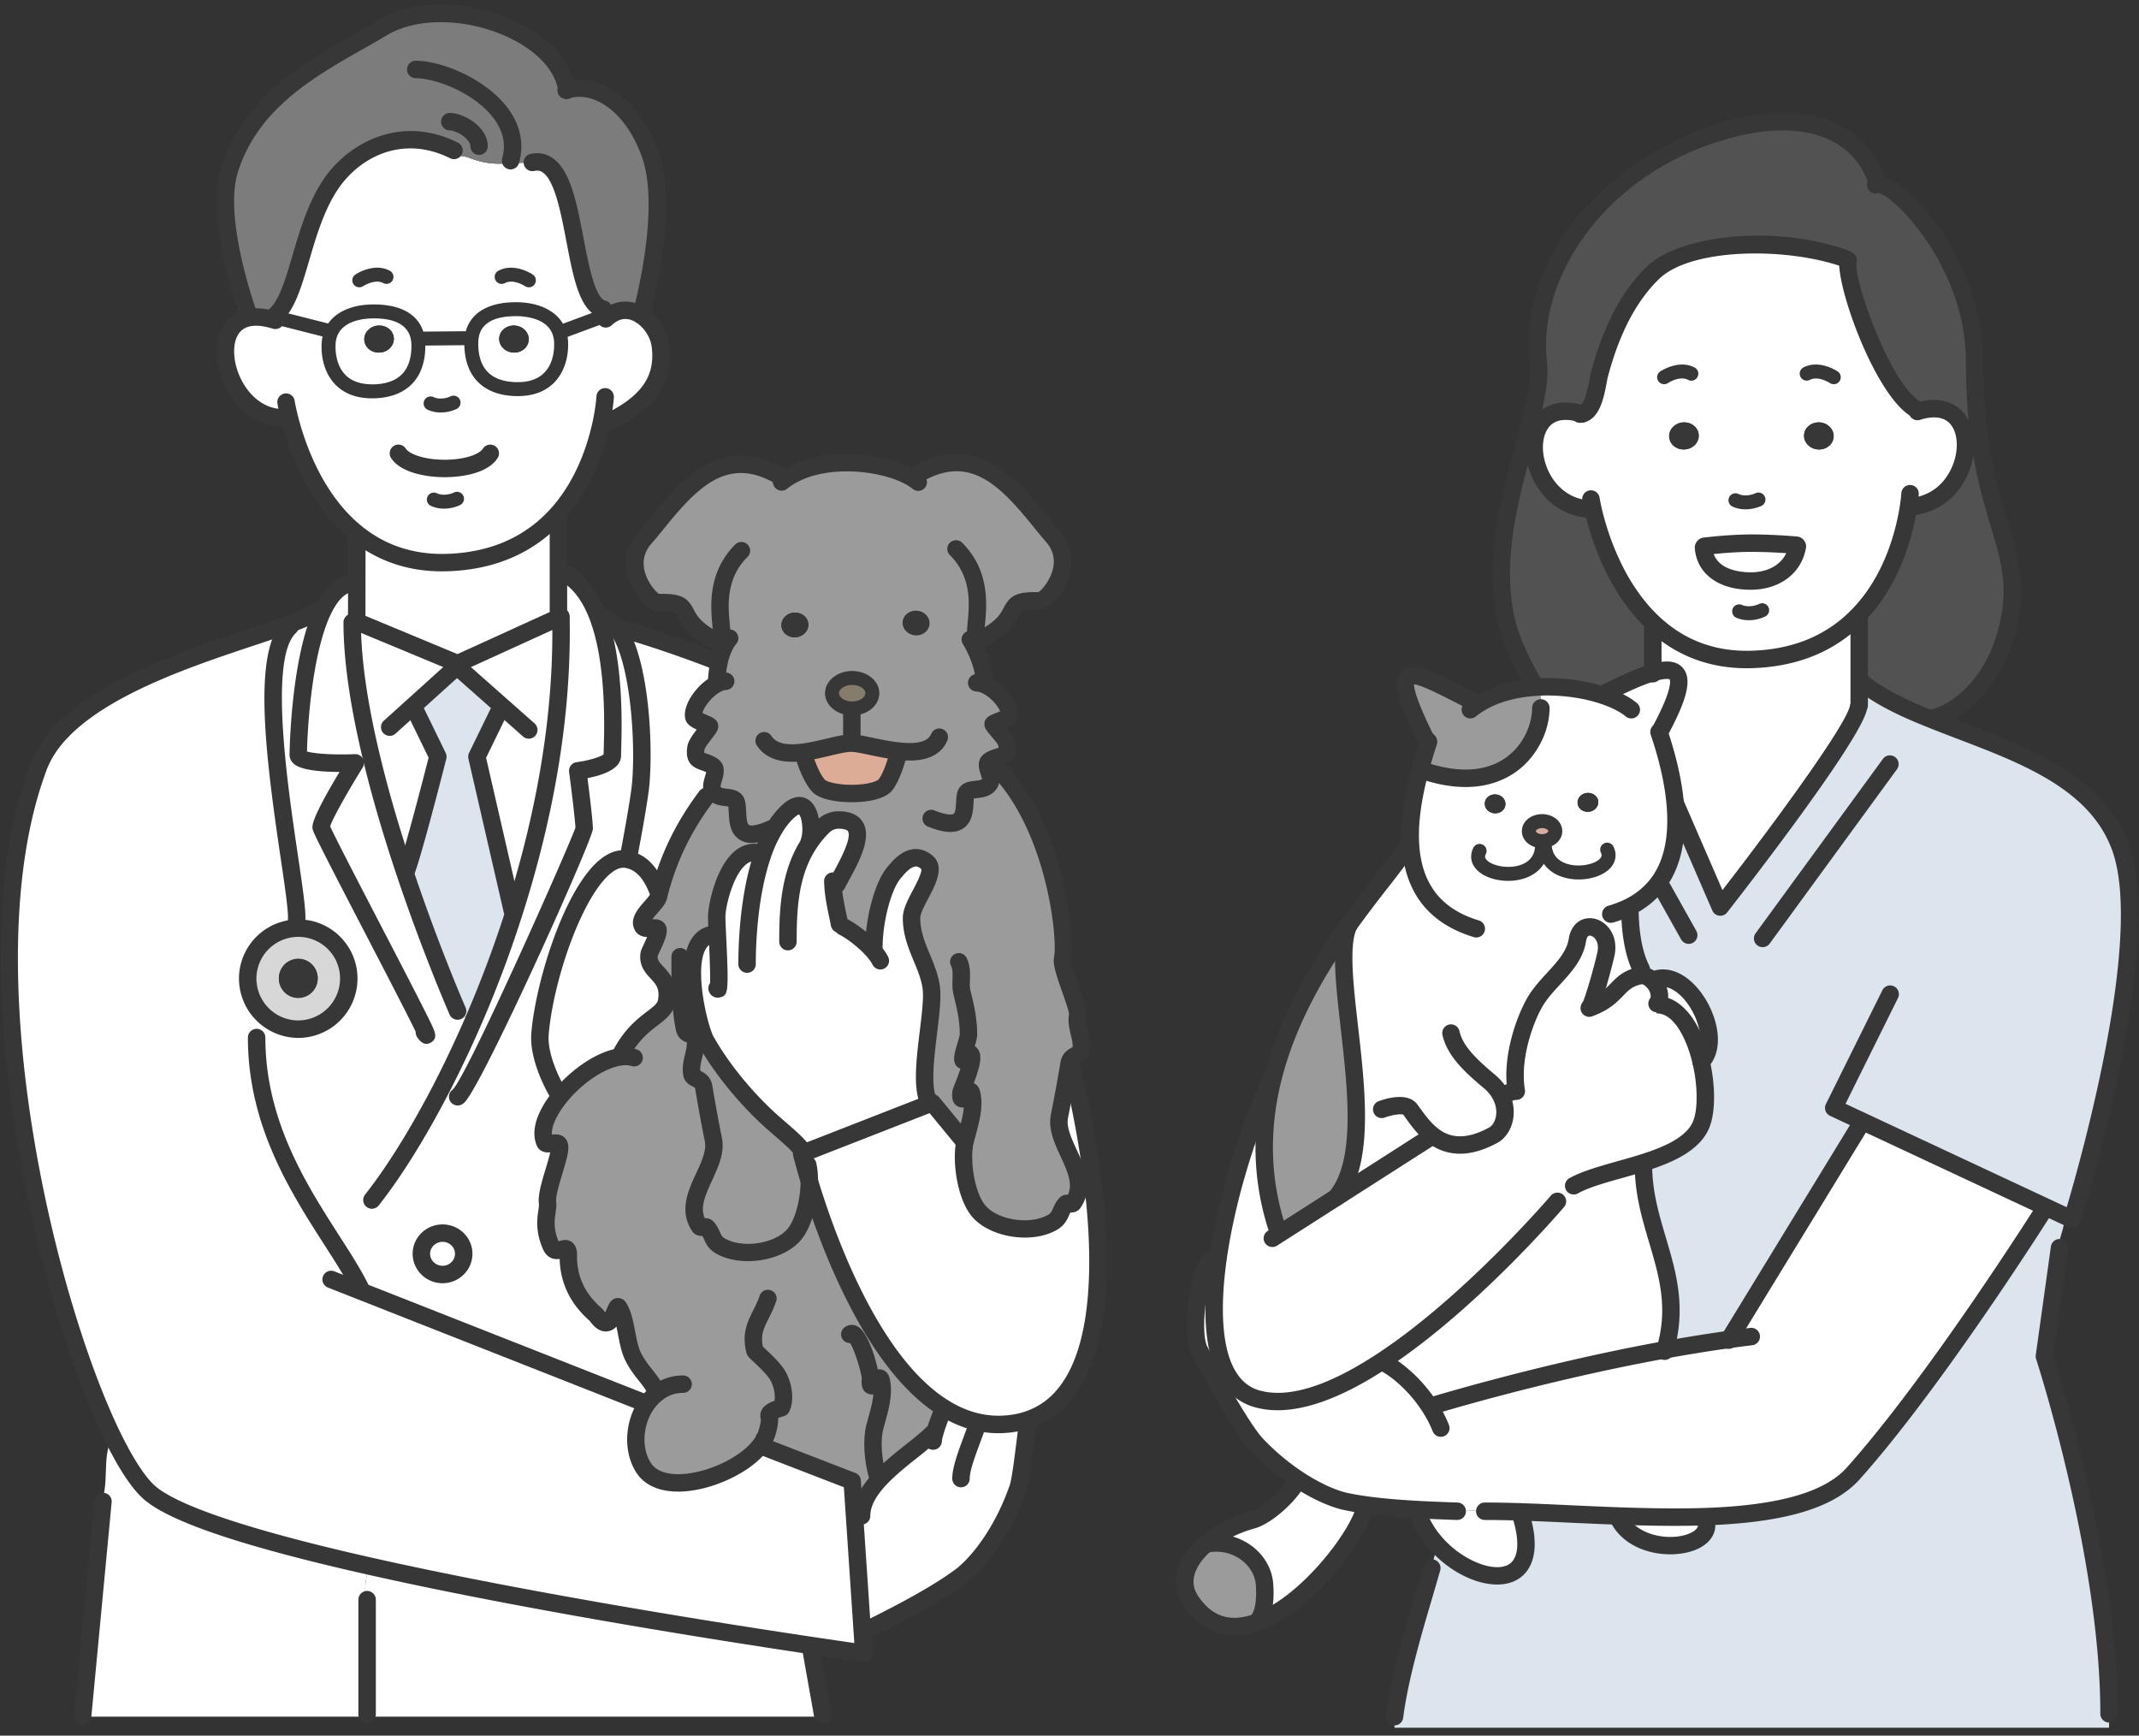
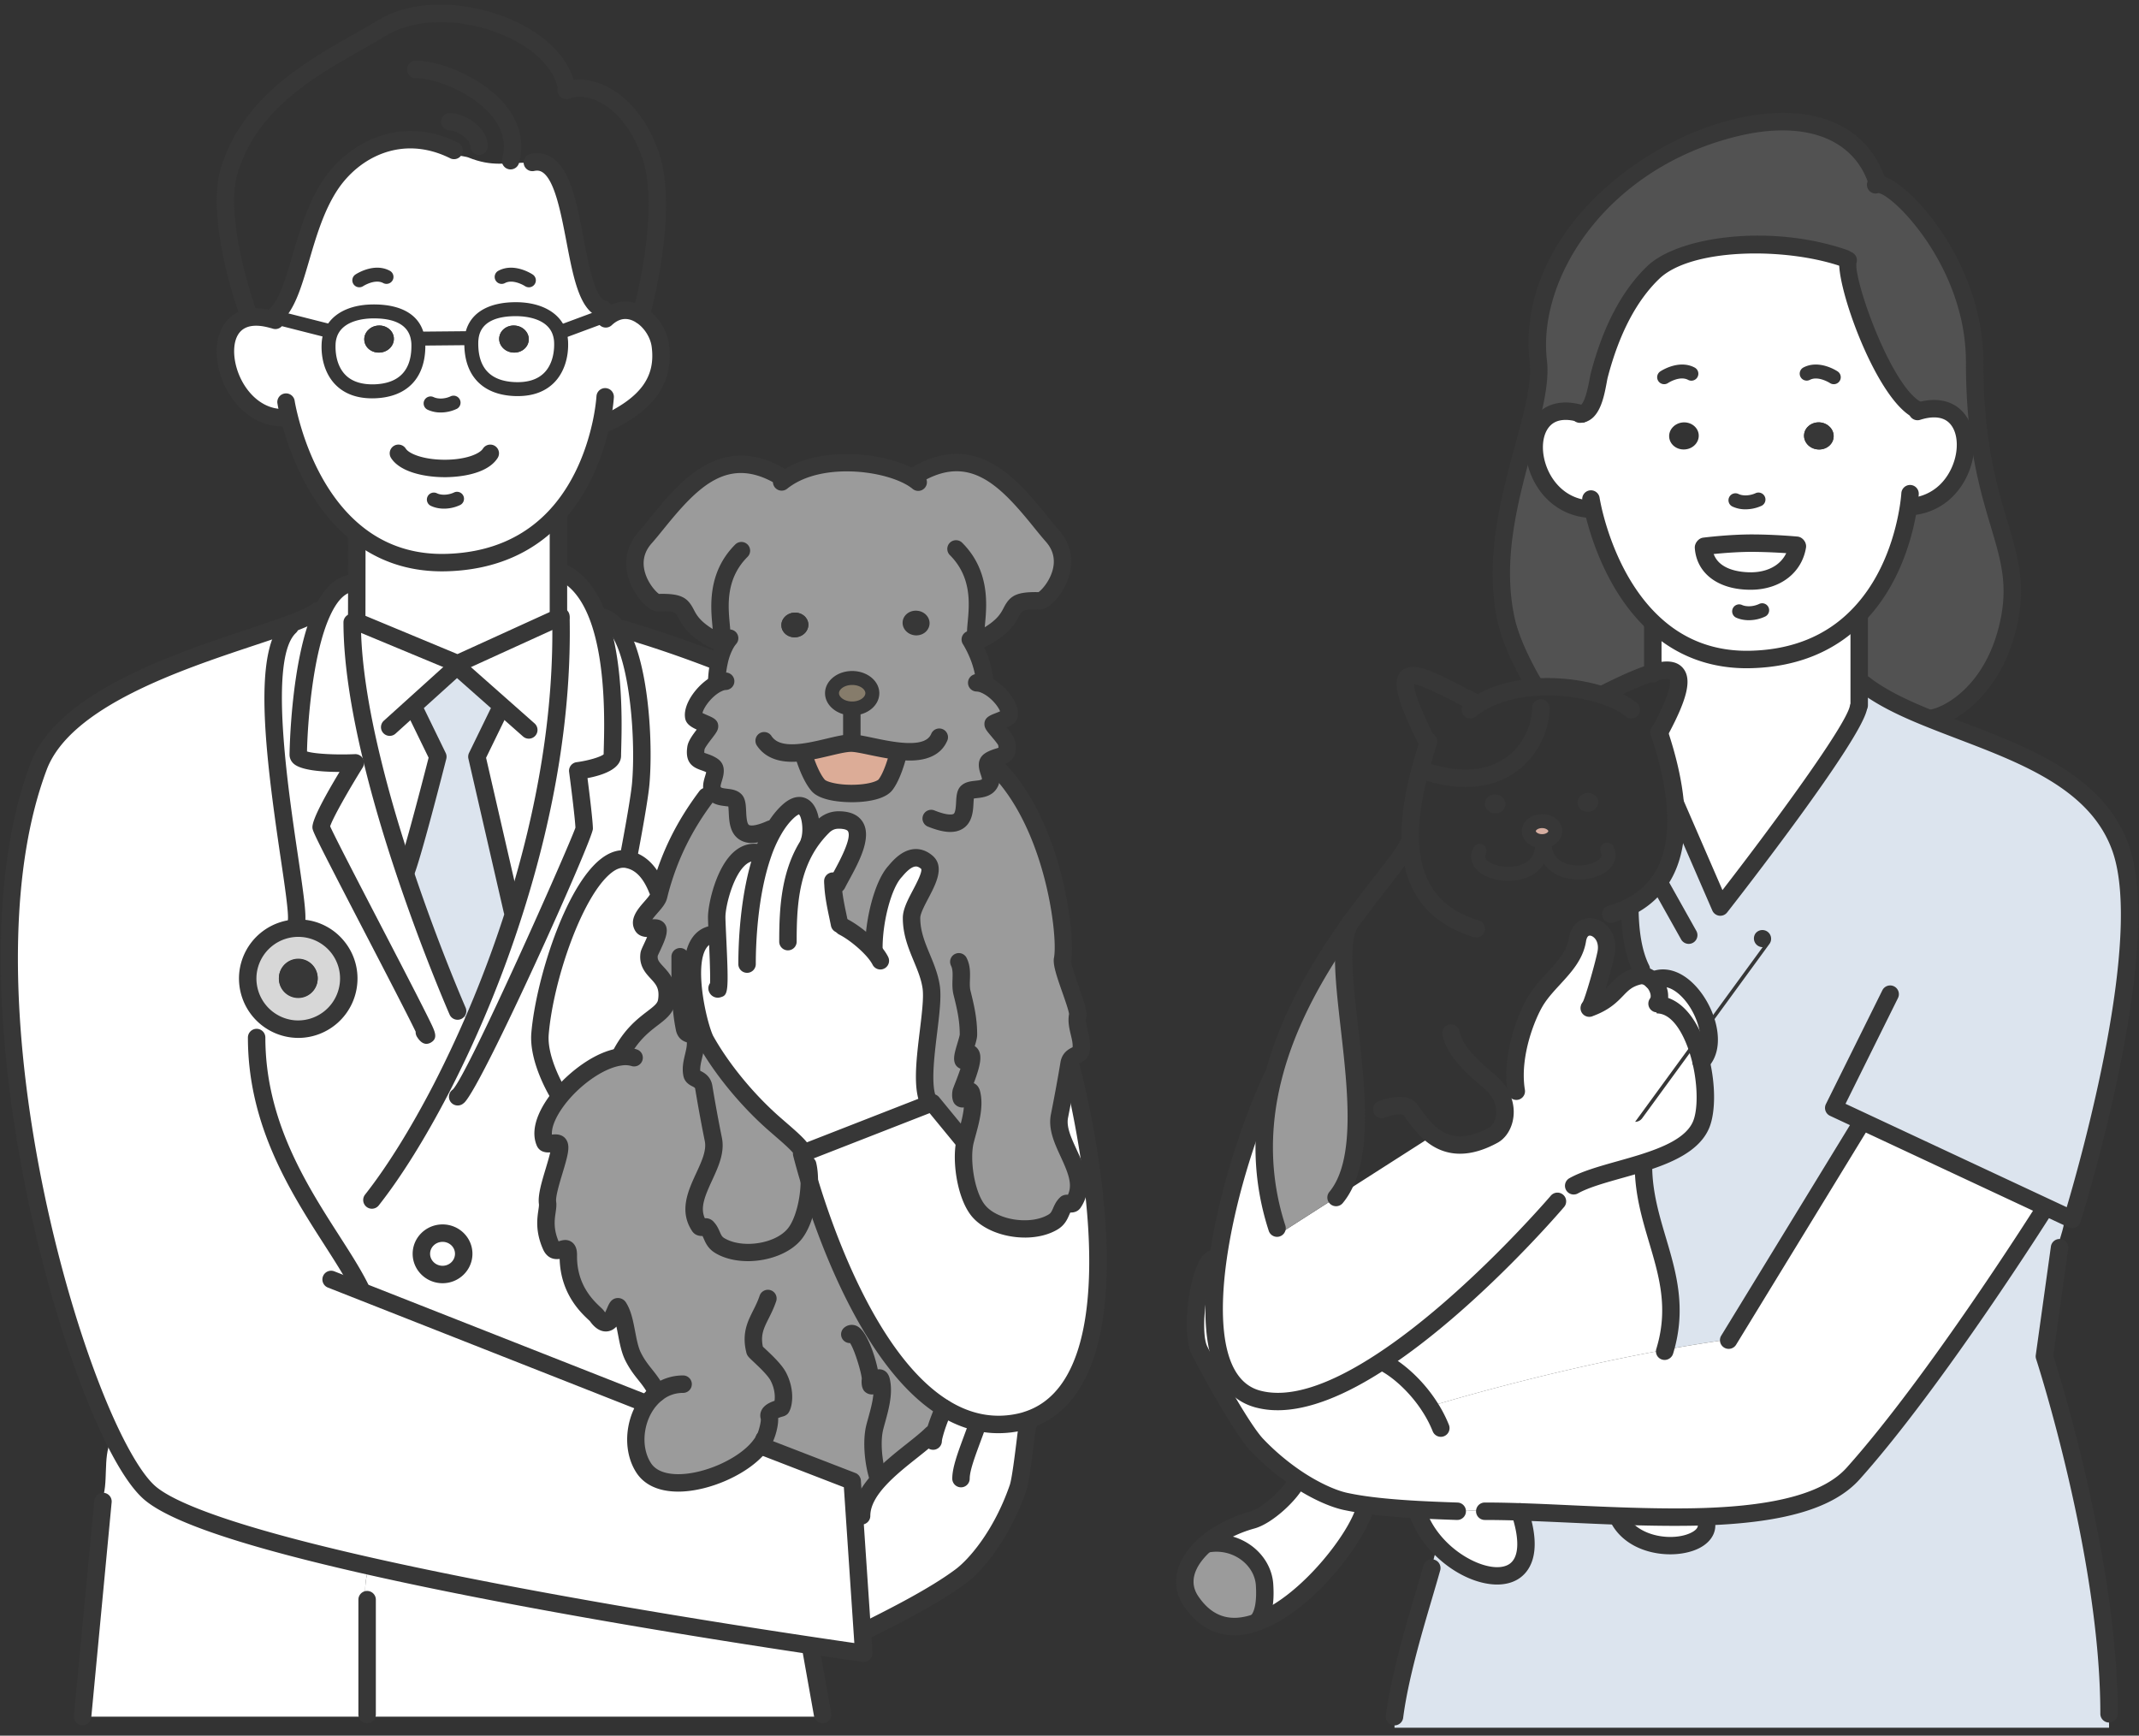
<svg xmlns="http://www.w3.org/2000/svg" width="175" height="142" fill="none">
  <rect width="100%" height="100%" fill="#333333" stroke="none" />
  <g clip-path="url(#a)">
    <path d="M43.257 27.848c.057-.605-.44-1.152-1.106-1.21-.669-.063-1.25.382-1.307.993-.057.605.44 1.152 1.107 1.21.668.063 1.25-.383 1.306-.993Zm-.907-2.55c1.341.028 2.933.49 3.413 1.905.08.229.125.48.142.76.08 1.723-.702 3.994-3.795 3.869-2.573-.102-3.589-1.718-3.55-3.835 0-.114.012-.223.023-.325.217-1.923 2.05-2.408 3.766-2.374h.001Zm-10.13 2.333c-.057-.61-.644-1.055-1.313-.992-.662.056-1.158.605-1.101 1.21.052.61.64 1.056 1.306.993.669-.057 1.165-.605 1.107-1.21h.001Zm-1.78-2.151c1.672-.034 3.458.422 3.743 2.237.029.143.04.297.046.463.04 2.117-.976 3.732-3.55 3.835-3.093.12-3.875-2.152-3.795-3.87.017-.376.097-.707.228-.993.571-1.238 2.06-1.648 3.328-1.672Z" fill="#fff" />
    <path d="M38.32 12.885c1.986.793 3.008.422 4.983.422l.251-.018c3.972-.856 2.916 11.317 5.821 12.007l.183.497-3.566 1.324-.229.085c-.479-1.415-2.071-1.877-3.412-1.906-1.718-.034-3.55.451-3.766 2.374l-.109-.006-4.246.04-.045.012c-.286-1.816-2.072-2.272-3.744-2.238-1.267.023-2.756.434-3.327 1.673l-.183-.075-4.405-1.118h-.195c2.095-1.53 2.197-7.019 4.674-10.797 1.964-2.985 5.872-4.897 9.987-2.928l-.074.16c0 .32 1.095.371 1.403.49v.002Z" fill="#fff" />
    <path d="m22.525 25.96 4.405 1.117.183.075a2.65 2.65 0 0 0-.228.993c-.08 1.718.702 3.989 3.795 3.87 2.573-.103 3.589-1.719 3.55-3.836a2.982 2.982 0 0 0-.046-.462l.046-.012 4.245-.04.109.006a2.906 2.906 0 0 0-.023.325c-.04 2.117.976 3.732 3.55 3.835 3.093.125 3.875-2.146 3.795-3.87a2.83 2.83 0 0 0-.143-.758l.229-.086 3.566-1.324.291-.109.08.103c.856-.588 1.763-.48 2.511 0 .828.53 1.46 1.512 1.587 2.5.416 3.201-1.626 4.987-4.343 6.288l-.474-.051c-.417 1.98-1.37 5.022-3.544 7.481-1.917 2.163-4.776 3.875-9.045 4.018-3.133.108-5.553-.885-7.407-2.369-3.43-2.734-4.936-7.145-5.513-9.388l-.565-.09c-4.468 0-6.443-7.454-2.785-8.184.526-.103 1.165-.075 1.93.148l.051-.183h.194l-.001.002Z" fill="#fff" />
    <path d="M45.688 46.737v3.795l-8.252 3.761-8.258-3.435.006-.263s.006-1.324.006-2.893c0-1.41.006-3.013.006-4.029l.018-.017c1.854 1.483 4.274 2.477 7.407 2.368 4.269-.142 7.127-1.854 9.045-4.017l.023.017v4.714Zm8.098 26.057.211.057-.12.474c-.172.685-1.7 1.666-1.318 2.425.2.406.953.052 1.21.218.32.217-.627 1.849-.662 2.094-.205 1.433 1.478 1.546 1.478 3.31 0 .165-.011.342-.045.542-.223 1.324-2.22 1.415-3.766 4.389l.023.159c-1.615.2-3.613 1.598-4.931 3.196l-.177-.148s-1.695-2.728-1.507-4.947c.45-5.302 3.852-14.793 7.065-14.267.045.006.085.017.131.029 1.124.233 1.889 1.17 2.408 2.47Z" fill="#fff" />
    <path d="M58.295 64.634c.023.052.045.097.074.143l-.582.376c-1.803 2.403-3.008 4.817-3.79 7.699l-.21-.057c-.52-1.301-1.284-2.237-2.408-2.471l.045-.211s.868-4.503 1-5.998c.301-3.493-.11-9.89-1.78-12.503l.273-.154a97.29 97.29 0 0 1 7.762 2.654l.16.04c-.2.89-.2 1.655-.2 1.655l.063.12c-1.034.496-2.095 1.906-1.94 2.722.056.302 1.289.645 1.289.77 0 .195-1.022 1.245-1.107 1.758-.206 1.278.565.953 1.353 1.483.588.394-.274 1.365 0 1.975h-.002ZM45.826 46.737c1.523.633 2.516 2.1 3.161 3.886 1.496 4.149 1.113 10.032 1.113 11.202 0 .873-2.83 1.238-2.83 1.238s.525 3.978.525 4.743c0 .405-8.926 20.704-10.301 21.89l-1.392-.627a93.826 93.826 0 0 0 5.992-14.54c2.362-7.443 3.954-15.718 3.8-23.89v-.199l-.205.091v-3.795h.137v.001Zm-16.636.965c0 1.57-.006 2.893-.006 2.893l-.006.263-.365.04c0 3.424.685 7.436 1.666 11.437l-1.41.08s-4.668.205-4.668-.669c0-1.226.257-8.018 1.969-11.693.616-1.33 1.426-2.248 2.482-2.351h.338Z" fill="#fff" />
    <path d="M33.145 71.425c-.953-2.825-1.9-5.953-2.666-9.091-.981-4-1.666-8.012-1.666-11.437l.365-.04 8.258 3.435-.051.229-3.716 3.355.4.44 1.175 2.414.577 1.181s-2.14 8.412-2.648 9.502l-.029.011Z" fill="#fff" />
    <path d="M45.894 50.64c.154 8.173-1.438 16.448-3.801 23.889l-.189-.057-2.887-12.56 1.752-3.596.4-.451-3.784-3.344.051-.229 8.252-3.76.206-.092v.2Zm-15.86 81.277h-.125c0-1.067-.154-2.311.183-3.327l.08-.474c12.795 2.888 28.75 5.398 36.238 6.517l-.052.36.942 5.279v.177H30.034v-8.532Z" fill="#fff" />
    <path d="m30.172 128.116-.08.474c-.337 1.015-.183 2.26-.183 3.327h.125v8.531H6.756v-.011l1.667-17.594-.109-.046c.605-1.421.069-3.543.77-4.947l.23-.114c1.067 2.146 2.094 3.693 2.984 4.44 2.323 1.951 9.405 4.028 17.874 5.941v-.001Zm6.038-27.227c.952 0 1.729.759 1.729 1.689s-.776 1.695-1.73 1.695c-.953 0-1.734-.759-1.734-1.695s.776-1.689 1.734-1.689Z" fill="#fff" />
    <path d="M3.15 62.733c2.938-7.818 20.396-10.729 22.838-12.772l.383.091c-1.712 3.675-1.969 10.467-1.969 11.694 0 .873 4.668.668 4.668.668l1.41-.08c.764 3.14 1.712 6.266 2.665 9.09 2.147 6.41 4.292 11.295 4.292 11.295l1.227.953a91.196 91.196 0 0 1-2.562 5.398l1.392.628c1.376-1.188 10.3-21.487 10.3-21.891 0-.765-.524-4.743-.524-4.743s2.83-.365 2.83-1.238c0-1.17.383-7.053-1.113-11.202l.331-.12c.508.125.948.525 1.324 1.107 1.673 2.614 2.083 9.011 1.78 12.503-.13 1.496-.998 5.998-.998 5.998l-.046.211c-.045-.011-.086-.022-.131-.028-3.213-.526-6.615 8.965-7.065 14.266-.188 2.22 1.507 4.948 1.507 4.948l.177.148c-1.079 1.312-1.707 2.75-1.301 3.766.154.394.993-.143 1.187.24.285.576-1.107 3.635-.953 4.742.097.65-.502 1.707.274 3.493.474 1.102 1.444-.508 1.427.821-.034 3.162 2.117 4.64 2.334 4.936 1.227 1.718 1.53-1.084 1.78-.713.65.987.61 2.888 1.182 4.035.662 1.324 1.312 1.643 1.98 2.979v.006c-1.757 1.341-2.346 4.274-1.095 6.157 1.706 2.557 7.658.599 9.513-1.854l7.527 2.91.194 2.882.633 9.428.12 1.769s-1.592-.223-4.257-.622c-7.488-1.118-23.444-3.63-36.238-6.517-8.47-1.912-15.552-3.99-17.874-5.942-.89-.747-1.917-2.294-2.985-4.439-5.57-11.226-12.207-38.897-6.163-55.002l-.001.001ZM24.779 75.95a4.136 4.136 0 0 0-4.497 3.738 4.144 4.144 0 0 0 3.743 4.497 4.137 4.137 0 0 0 4.491-3.743 4.127 4.127 0 0 0-3.738-4.491Zm13.16 26.628c0-.93-.776-1.689-1.73-1.689-.953 0-1.734.759-1.734 1.689s.776 1.695 1.734 1.695c.96 0 1.73-.759 1.73-1.695Z" fill="#fff" />
    <path d="M77.23 115.196c1.854 1.152 3.931 1.661 6.225 1.147.2-.045.4-.097.588-.165l.063.194c-.08 0-.497 4.434-.822 5.364-1.29 3.727-3.373 6.249-4.662 7.214-2.186 1.637-5.547 3.327-7.956 4.531l-.12.006-.633-9.428.577-.04c0-2.762 4.16-5.108 5.763-6.711l.195.04c.136-.536.416-1.33.781-2.151v-.001Z" fill="#fff" />
    <path d="m65.725 94.338 10.335-4.035.218-.086 2.516 3.064.177.04c-.388 1.542.034 4.418 1.05 5.696 1.272 1.592 4.434 1.98 6.135.959.673-.406.582-1.022 1.05-1.484.12-.125.473.126.616-.09 1.541-2.318-1.598-4.818-1.141-7.094.257-1.307.508-2.626.73-3.96l.251.045s6.77 25.503-3.618 28.785a5.128 5.128 0 0 1-.587.165c-2.294.514-4.371.006-6.226-1.147-5.958-3.681-9.633-13.987-11.014-18.564a49.717 49.717 0 0 1-.628-2.238l.137-.056Z" fill="#fff" />
    <path d="M58.689 76.412a52.728 52.728 0 0 1-.052-1.38c0-1.222 1.079-5.85 3.498-5.233l.268.09c.245-.707.53-1.364.873-1.951.343-.599.737-1.124 1.188-1.541 1.734-1.61 2.151 1.233 1.752 2.442l.063.046a8.76 8.76 0 0 1 1.044-1.25 1.766 1.766 0 0 1 1.295-.548c3.105 0 .634 3.715-.136 5.25l-.331.012c.04 1.056.33 2.237.537 3.258l.274.206c.696.348 1.648 1.067 2.334 1.803l.2-.069c0-2.174.713-5.13 1.723-6.237.313-.348 1.404-1.809 2.614-.76.999.863-1.256 3.254-1.256 4.549 0 2.174 1.324 3.698 1.61 5.667.302 2.117-1.239 7.664-.132 9.52l.006.017-10.335 4.035c-.206-.565-1.25-1.404-2.357-2.374-2.129-1.861-4.285-4.423-5.656-6.883-.029-.052-.057-.12-.09-.2-.629-1.53-2.278-8.463 1.015-8.463l.052-.006h-.001Z" fill="#fff" />
    <path d="M75.038 49.967c.61.052 1.062.548 1.01 1.107-.05.553-.581.959-1.192.902-.605-.057-1.056-.553-1.004-1.107.045-.553.582-.959 1.187-.902Z" fill="#373737" />
    <path d="M53.775 113.958c-.668-1.336-1.318-1.655-1.981-2.979-.57-1.147-.53-3.047-1.181-4.035-.252-.371-.554 2.431-1.78.713-.218-.296-2.369-1.774-2.335-4.936.018-1.33-.953.28-1.426-.821-.776-1.786-.177-2.842-.274-3.493-.154-1.107 1.238-4.166.952-4.742-.194-.383-1.033.154-1.187-.24-.405-1.016.222-2.454 1.301-3.766 1.318-1.598 3.316-2.997 4.931-3.196l-.023-.16c1.547-2.973 3.544-3.064 3.766-4.388.035-.2.046-.377.046-.543l1.101-.051c.035.936.12 1.866.309 2.802.136.696.68.32.85.77a.467.467 0 0 1 .029.103c.188.959-.463 1.906-.263 2.893.091.451.834.29.964 1.05.24 1.45.503 2.882.787 4.292.457 2.282-2.682 4.781-1.14 7.099.142.211.49-.034.616.086.467.468.376 1.084 1.05 1.489 1.695 1.022 4.856.633 6.135-.964.759-.953 1.187-2.796 1.192-4.309 1.381 4.577 5.056 14.883 11.014 18.565-.365.821-.645 1.614-.782 2.151l-.194-.04c-1.604 1.603-5.764 3.949-5.764 6.711l-.576.04-.194-2.882-7.527-2.91c-1.855 2.453-7.808 4.411-9.513 1.854-1.25-1.883-.662-4.817 1.095-6.157v-.006h.002Z" fill="#9B9B9B" />
    <path d="M68.07 56.713c0-.685.742-1.244 1.65-1.244.906 0 1.648.56 1.648 1.244 0 .685-.736 1.25-1.649 1.25-.912 0-1.649-.56-1.649-1.25Z" fill="#867C6B" />
    <path d="M68.07 56.713c0 .691.742 1.25 1.65 1.25.906 0 1.648-.56 1.648-1.25s-.736-1.244-1.649-1.244c-.912 0-1.649.56-1.649 1.244Zm-.748 10.923a8.85 8.85 0 0 0-1.044 1.25l-.063-.046c.4-1.21-.018-4.052-1.752-2.442-.451.416-.845.941-1.188 1.54l-.2-.12c-3.64 1.633-2.362-1.837-2.944-2.356-.405-.365-1.347-.046-1.764-.685a1.056 1.056 0 0 1-.074-.143c-.274-.61.588-1.58 0-1.974-.787-.53-1.558-.206-1.353-1.484.086-.514 1.107-1.564 1.107-1.757 0-.125-1.233-.468-1.29-.77-.154-.817.907-2.227 1.94-2.723l-.062-.12s0-.764.2-1.655c.102-.479.267-.993.519-1.444l-.605-.274c-.126 0-.303-.063-.543-.2-3.246-1.854-1.072-3.024-4.393-2.927-.588.018-3.174-2.904-1.045-5.313 2.391-2.705 5.621-8.292 11.157-4.971l.267.222c2.791-2.014 7.71-1.598 10.17-.29l.582-.075c5.536-3.321 8.766 2.266 11.157 4.971 2.129 2.408-.456 5.33-1.045 5.313-3.321-.097-1.147 1.073-4.394 2.928-.456.262-.68.256-.776.057l-.525.142s1.141 1.707 1.21 3.732c1.05.451 2.134 1.758 1.98 2.512-.056.274-1.3.587-1.3.707 0 .172 1.033 1.141 1.118 1.61.206 1.176-.571.879-1.37 1.364-.011.011-.028.017-.04.029 5.205 4.57 6.357 14.284 5.97 16.236-.149.741 1.358 3.978 1.237 4.588-.194.959.463 1.906.263 2.893-.09.451-.839.29-.964 1.05-.017.114-.04.229-.057.337a139.078 139.078 0 0 1-.73 3.96c-.456 2.277 2.682 4.777 1.14 7.094-.142.217-.496-.034-.616.091-.467.463-.376 1.079-1.05 1.484-1.7 1.021-4.862.633-6.134-.96-1.016-1.278-1.438-4.154-1.05-5.694l-.177-.04-2.517-3.065-.217.085-.006-.017c-1.107-1.855.434-7.402.132-9.519-.286-1.968-1.61-3.493-1.61-5.667 0-1.295 2.254-3.686 1.256-4.548-1.21-1.05-2.3.41-2.614.759-1.01 1.107-1.723 4.063-1.723 6.237l-.2.069c-.685-.737-1.637-1.456-2.334-1.803l-.274-.206c-.206-1.022-.497-2.203-.537-3.258l.33-.012c.771-1.535 3.242-5.25.138-5.25-.503 0-.93.183-1.296.548h.003Zm-1.598-6.094.023.194s.485 1.712 1.193 2.523c.764.873 4.776.913 5.513-.064.628-.827 1.027-2.522 1.027-2.522l.023-.223c-1.558-.165-3.19-.673-3.932-.65-.884.023-2.403.553-3.847.742Zm10.324-10.467c.052-.56-.4-1.056-1.01-1.107-.605-.057-1.141.349-1.188.902-.051.553.4 1.05 1.005 1.107.61.057 1.14-.349 1.192-.902h.001ZM65.12 52.136c.61-.057 1.062-.553 1.01-1.107-.05-.553-.582-.958-1.192-.901-.605.051-1.056.548-1.004 1.101.045.56.582.964 1.187.907Z" fill="#9B9B9B" />
    <path d="M66.13 51.029c.052.553-.4 1.05-1.01 1.106-.606.057-1.142-.348-1.188-.907-.052-.553.4-1.05 1.004-1.101.61-.057 1.141.348 1.193.901Z" fill="#373737" />
    <path d="M69.571 60.799c.742-.023 2.374.485 3.932.65l-.023.223s-.4 1.695-1.027 2.523c-.737.975-4.748.936-5.513.063-.708-.81-1.193-2.523-1.193-2.523l-.022-.194c1.443-.189 2.96-.72 3.846-.742Z" fill="#DCAC97" />
    <path d="M57.621 84.882c.035.08.063.148.091.2 1.37 2.459 3.527 5.021 5.656 6.882 1.107.97 2.151 1.809 2.357 2.374l-.136.056s.21.857.627 2.238c-.006 1.512-.433 3.355-1.192 4.309-1.279 1.598-4.44 1.986-6.135.964-.673-.406-.582-1.022-1.05-1.49-.125-.12-.474.126-.616-.085-1.541-2.317 1.598-4.817 1.14-7.1-.285-1.41-.547-2.842-.786-4.291-.132-.76-.873-.6-.965-1.05-.2-.987.451-1.935.263-2.893a.449.449 0 0 0-.029-.103l.776-.011Zm1.016-8.463c-3.292 0-1.644 6.934-1.016 8.463l-.776.011c-.171-.45-.713-.074-.85-.77a17.31 17.31 0 0 1-.308-2.803l-1.102.052c0-1.763-1.683-1.877-1.478-3.31.035-.245.982-1.877.662-2.094-.256-.166-1.01.188-1.21-.217-.382-.76 1.147-1.741 1.318-2.426l.12-.474c.782-2.881 1.986-5.296 3.789-7.698l.582-.377c.417.64 1.358.32 1.764.685.582.52-.696 3.99 2.945 2.357l.2.12a11.087 11.087 0 0 0-.874 1.952l-.268-.091c-2.42-.617-3.498 4.012-3.498 5.233 0 .194.023.719.052 1.38l-.052.007Z" fill="#9B9B9B" />
    <path d="M42.15 26.638c.669.057 1.165.605 1.107 1.21-.057.61-.639 1.056-1.306.993-.668-.056-1.165-.605-1.107-1.21.057-.61.64-1.056 1.306-.993Z" fill="#373737" />
    <path d="m41.904 74.473.189.057a93.812 93.812 0 0 1-3.43 9.142l-1.227-.953s-2.146-4.885-4.291-11.293l.028-.012c.508-1.09 2.648-9.501 2.648-9.501l-.576-1.182-1.176-2.414-.399-.44 3.715-3.355 3.784 3.344-.4.451-1.752 3.596 2.888 12.56Z" fill="#DCE4EE" />
    <path d="M32.22 27.631c.057.605-.44 1.153-1.107 1.21-.668.063-1.255-.382-1.306-.992-.057-.606.44-1.153 1.101-1.21.668-.064 1.256.382 1.313.992h-.001Z" fill="#373737" />
    <path d="M24.779 75.95a4.127 4.127 0 0 1 3.738 4.492 4.138 4.138 0 0 1-4.491 3.744 4.143 4.143 0 0 1-3.744-4.498 4.135 4.135 0 0 1 4.498-3.738h-.001Zm1.204 4.258a1.587 1.587 0 1 0-3.16-.286 1.587 1.587 0 0 0 3.16.286Z" fill="#D7D7D7" />
    <path d="M24.545 78.484a1.586 1.586 0 1 1-.286 3.161 1.582 1.582 0 0 1-1.437-1.723c.08-.873.85-1.518 1.723-1.438Z" fill="#373737" />
-     <path d="M22.279 26.142c-.765-.223-1.404-.251-1.93-.148l-.108-.52s-2.722-7.572-1.466-11.579c1.997-6.368 8.098-8.977 12.514-11.625 4.942-2.967 14.359.075 15.1 5.102 1.861-.65 5.137.616 6.792 5.205 1.678 4.656-.73 13.194-.73 13.194l-.012.017c-.748-.479-1.655-.587-2.511 0l-.08-.102-.29.108-.183-.496c-2.905-.691-1.85-12.863-5.822-12.007l-.25.018c-1.975 0-2.997.37-4.983-.423-.308-.12-1.404-.171-1.404-.49l.075-.16c-4.115-1.968-8.024-.056-9.987 2.928-2.477 3.777-2.58 9.268-4.674 10.797l-.052.183v-.002Z" fill="#7C7C7C" />
    <path d="M64.802 62.326c-.919 0-2.133-.22-2.87-1.317a.713.713 0 1 1 1.183-.796c.253.377.788.85 2.517.62.651-.084 1.319-.243 1.963-.395.762-.182 1.42-.338 1.958-.351.463-.02 1.088.116 1.881.28.667.14 1.422.297 2.145.374 1.994.217 2.449-.314 2.62-.73a.714.714 0 0 1 1.32.54c-.804 1.967-3.28 1.697-4.092 1.608-.791-.084-1.584-.249-2.284-.394-.645-.135-1.256-.265-1.55-.252-.393.01-1.012.157-1.668.312-.649.154-1.384.33-2.107.423-.221.03-.586.078-1.016.078Zm4.918-3.793c-1.225 0-2.22-.816-2.22-1.82s.995-1.815 2.22-1.815c1.224 0 2.22.814 2.22 1.815 0 1-.976 1.82-2.22 1.82Zm0-2.493c-.636 0-1.079.355-1.079.673 0 .318.444.68 1.079.68s1.079-.358 1.079-.68c0-.322-.444-.673-1.08-.673Z" fill="#373737" />
    <path d="M69.721 65.632c-.807 0-2.608-.095-3.317-.904-.791-.906-1.288-2.607-1.342-2.798a.714.714 0 0 1 1.372-.39c.124.435.553 1.685 1.044 2.248.166.179 1.167.473 2.555.411 1.169-.049 1.76-.318 1.851-.434.439-.579.8-1.825.903-2.257a.714.714 0 0 1 1.39.328c-.046.188-.456 1.869-1.154 2.79-.602.798-2.125.97-2.979 1-.069.003-.18.006-.322.006Zm5.403-25.469a.712.712 0 0 1-.458-.166 3.723 3.723 0 0 0-.635-.413c-2.187-1.161-6.826-1.631-9.418.24a2.71 2.71 0 0 0-.22.166.714.714 0 0 1-.932-1.08c.105-.092.218-.176.33-.253 3.144-2.27 8.449-1.64 10.909-.334.343.182.64.378.882.58a.714.714 0 0 1-.458 1.26Z" fill="#373737" />
    <path d="M58.75 53.146c-.26 0-.544-.094-.895-.294-1.65-.943-2.082-1.78-2.368-2.333-.22-.427-.275-.544-1.65-.501-.81.023-1.758-1.193-2.167-2.066-.737-1.575-.531-3.19.567-4.432.318-.36.65-.772 1.002-1.207 2.286-2.824 5.738-7.094 11.057-3.903a.713.713 0 1 1-.735 1.223c-3.94-2.364-6.403.105-9.212 3.578-.366.451-.712.88-1.043 1.253-.56.632-.758 1.358-.59 2.157.212 1.013.93 1.791 1.195 1.968 1.837-.042 2.344.309 2.844 1.276.217.42.484.937 1.553 1.597l-.028-.32c-.139-1.513-.396-4.328 1.873-6.594a.713.713 0 0 1 1.008 1.01c-1.795 1.792-1.594 3.996-1.46 5.455.08.856.13 1.421-.24 1.826a.947.947 0 0 1-.71.306Zm21.371-.14a.95.95 0 0 1-.874-.547c-.185-.396-.141-.866-.075-1.58.135-1.46.34-3.667-1.46-5.464a.713.713 0 1 1 1.008-1.01c2.276 2.27 2.014 5.092 1.873 6.606l-.028.308c1.07-.66 1.336-1.176 1.554-1.598.5-.968 1.012-1.316 2.845-1.275.265-.176.983-.955 1.195-1.969.168-.798-.03-1.523-.59-2.155-.33-.375-.677-.802-1.043-1.255-2.81-3.473-5.273-5.94-9.212-3.577a.713.713 0 1 1-.735-1.223c5.319-3.189 8.77 1.079 11.056 3.903.352.435.684.846 1.003 1.206 1.097 1.242 1.303 2.858.566 4.433-.408.872-1.333 2.088-2.166 2.066-1.37-.042-1.432.074-1.652.5-.286.554-.718 1.392-2.368 2.334-.252.145-.567.296-.898.296l.001.001Zm-10.43 8.221a.714.714 0 0 1-.714-.714v-2.02a.714.714 0 0 1 1.428 0v2.02c0 .394-.32.714-.714.714Zm-8.194 7.74a1.8 1.8 0 0 1-.967-.256c-.829-.51-.876-1.525-.91-2.266-.008-.141-.017-.335-.033-.463-.072-.01-.181-.022-.262-.032-.451-.054-1.132-.135-1.554-.784a1.93 1.93 0 0 1-.129-.242c-.23-.514-.074-1.03.051-1.445.027-.088.063-.21.083-.3-.128-.067-.263-.113-.403-.162-.665-.23-1.355-.588-1.136-1.955.07-.415.357-.838.763-1.371-.466-.215-.858-.46-.943-.912-.227-1.207 1.089-2.9 2.332-3.497.34-.17.681-.259 1.006-.259a.714.714 0 0 1 0 1.427c-.07 0-.19.02-.378.113-.754.363-1.433 1.285-1.546 1.77.134.068.314.145.418.19.449.193.873.374.873.895 0 .322-.177.552-.528 1.009-.176.23-.543.707-.592.879a1.238 1.238 0 0 0-.02.282c.057.025.147.056.217.08.226.078.537.185.854.4.762.51.505 1.364.367 1.823-.045.146-.119.393-.107.474l.022.034c.046.07.236.098.52.133.346.041.776.092 1.115.399.383.341.408.878.435 1.446.017.375.047 1.003.233 1.118.034.02.36.186 1.507-.328a.714.714 0 0 1 .584 1.302c-.742.332-1.358.497-1.872.497Zm16.258-.9c-.513 0-1.127-.15-1.867-.45a.714.714 0 0 1 .536-1.322c1.216.494 1.558.316 1.592.293.162-.103.19-.64.207-.962.028-.52.056-1.06.47-1.393.332-.271.737-.316 1.095-.355.33-.036.494-.065.556-.137a2.416 2.416 0 0 0-.102-.36c-.13-.39-.4-1.201.297-1.714l.036-.025a.695.695 0 0 1 .055-.038c.317-.192.613-.284.852-.36.066-.02.15-.047.208-.069 0-.042-.006-.107-.022-.202-.05-.124-.41-.55-.583-.755-.363-.43-.546-.647-.546-.977 0-.535.442-.709.91-.893.1-.038.248-.097.372-.151-.154-.42-.787-1.2-1.53-1.52a1.065 1.065 0 0 0-.408-.101.714.714 0 0 1 0-1.427c.311 0 .649.075.978.22 1.301.558 2.633 2.127 2.392 3.307-.088.422-.451.65-.892.842.378.457.643.83.712 1.203.251 1.442-.67 1.73-1.165 1.886a3.4 3.4 0 0 0-.374.132c.019.063.043.135.061.19.127.381.302.904.044 1.419-.395.806-1.21.895-1.697.948-.08.01-.187.02-.269.035-.012.11-.02.259-.026.37-.034.634-.084 1.593-.867 2.09-.287.184-.626.275-1.028.275l.003.001Zm2.606-4.352v.001-.001Z" fill="#373737" />
    <path d="m80.574 56.029-.713-.006c-.06-1.763-1.08-3.321-1.09-3.336a.714.714 0 0 1 1.186-.792c.052.077 1.255 1.9 1.33 4.105l-.713.03v-.002Zm-21.937.49a.713.713 0 0 1-.713-.713c0-.035.002-.855.217-1.811a5.913 5.913 0 0 1 .592-1.636 3.64 3.64 0 0 1 .442-.636.714.714 0 0 1 1.083.928 2.294 2.294 0 0 0-.275.397 4.548 4.548 0 0 0-.448 1.252 7.82 7.82 0 0 0-.184 1.507.714.714 0 0 1-.714.712Zm-7.864 30.497a.714.714 0 0 1-.632-1.042c.931-1.79 2.017-2.62 2.81-3.227.563-.431.836-.651.886-.95.024-.143.036-.277.036-.425 0-.616-.271-.91-.646-1.316-.411-.445-.974-1.055-.825-2.096.024-.17.1-.337.284-.731.062-.132.165-.353.255-.566-.356-.015-.79-.13-1.02-.597-.447-.887.27-1.706.795-2.305.173-.197.432-.495.472-.613l.118-.468c.797-2.937 2.039-5.46 3.912-7.955a.713.713 0 0 1 1.142.857c-1.762 2.346-2.928 4.716-3.672 7.456l-.116.46c-.108.434-.435.808-.781 1.203-.117.134-.295.337-.422.513.25-.017.532-.012.789.154.74.502.294 1.455-.178 2.465-.072.155-.137.287-.169.372-.034.324.1.488.466.883.433.469 1.024 1.11 1.024 2.284 0 .228-.018.446-.056.663-.145.864-.767 1.34-1.425 1.844-.725.555-1.627 1.245-2.41 2.752a.716.716 0 0 1-.635.385h-.002ZM83.85 101.25c-1.702 0-3.475-.646-4.386-1.787-1.188-1.494-1.611-4.621-1.185-6.316.049-.194.105-.4.164-.613.171-.626.357-1.305.413-1.93a.849.849 0 0 1-.763-.3c-.315-.425-.155-1.126-.153-1.133.017-.078.075-.224.2-.545.186-.473.332-.87.438-1.192a.762.762 0 0 1-.416-.355c-.208-.423-.076-.91.171-1.734.072-.236.18-.596.187-.706 0-1.133-.209-2.057-.504-3.237-.114-.453-.1-.9-.087-1.293.013-.432.026-.806-.122-1.101a.713.713 0 1 1 1.276-.637c.31.619.289 1.238.271 1.785-.01.328-.02.639.045.898.31 1.24.547 2.292.547 3.594 0 .245-.075.53-.198.947a.718.718 0 0 1 .145.104c.516.522.366 1.348-.223 2.92.19.083.416.266.517.675.296 1.186-.073 2.535-.37 3.618-.055.203-.109.4-.156.584-.33 1.314.035 3.968.917 5.078 1.007 1.261 3.734 1.677 5.21.79.185-.112.248-.24.37-.518.111-.254.25-.57.546-.862.209-.218.472-.25.67-.24.39-.844.028-1.76-.588-3.096-.516-1.116-1.049-2.27-.806-3.48.227-1.152.49-2.522.727-3.938l.055-.326c.133-.8.697-1.081.97-1.216l.022-.01c.024-.306-.056-.64-.147-1.019-.12-.506-.257-1.076-.144-1.691-.018-.267-.334-1.165-.544-1.764-.498-1.416-.797-2.312-.686-2.865.34-1.71-.726-11.156-5.74-15.56l.465-.542.504-.504.005.006c5.489 4.818 6.55 14.947 6.164 16.88-.012.274.392 1.425.634 2.113.508 1.446.692 2.034.605 2.473-.066.325.022.694.125 1.122.126.526.27 1.123.137 1.775-.109.538-.536.75-.766.864a.917.917 0 0 0-.178.103s-.01.014-.016.058l-.055.329a140.76 140.76 0 0 1-.736 3.99c-.152.758.263 1.655.701 2.605.67 1.452 1.43 3.097.334 4.746-.186.283-.478.416-.848.405-.033.062-.064.133-.102.22-.152.344-.36.816-.942 1.166-.751.451-1.701.663-2.674.663v-.001Zm3.378-3.245-.003.004.003-.004Zm-15.345 23.742a.713.713 0 0 1-.677-.488c-.5-1.497-.637-3.403-.336-4.635.05-.202.108-.41.168-.626.171-.621.358-1.296.414-1.918a.851.851 0 0 1-.76-.288c-.233-.305-.214-.771-.187-.996-.027-.483-.572-2.333-.957-2.914a.714.714 0 0 1-.473-1.267.955.955 0 0 1 1.148-.056c.703.447 1.346 2.279 1.592 3.479a.789.789 0 0 1 .286.007c.196.038.547.183.684.72.297 1.189-.074 2.533-.372 3.612-.057.206-.112.403-.159.591-.238.975-.11 2.592.305 3.84a.713.713 0 0 1-.676.939Zm-1.358-9.08c-.015.06-.018.104-.02.125.01-.075.02-.122.02-.125Z" fill="#373737" />
    <path d="M61.188 103.179c-.973 0-1.92-.212-2.668-.662-.584-.352-.791-.825-.942-1.171a3.593 3.593 0 0 0-.103-.222c-.376.006-.66-.123-.844-.394-1.099-1.653-.34-3.299.33-4.75.44-.953.855-1.851.703-2.61-.284-1.4-.55-2.853-.792-4.315-.008-.046-.073-.1-.197-.161-.229-.114-.654-.327-.763-.864-.132-.653.01-1.25.136-1.779.086-.364.162-.685.145-.972-.27-.08-.754-.29-.899-1.02-.178-.885-.28-1.811-.32-2.913-.045-.86-.043-1.749-.042-2.61v-.487a.714.714 0 0 1 1.427 0v.49a47.22 47.22 0 0 0 .04 2.545 16.6 16.6 0 0 0 .285 2.65c.212.058.634.193.828.705.03.075.055.165.068.258.116.587-.022 1.17-.144 1.684-.091.381-.17.718-.146 1.026l.022.01c.27.135.83.415.967 1.2.24 1.451.503 2.887.784 4.272.243 1.216-.29 2.371-.806 3.489-.617 1.335-.978 2.25-.59 3.093a.856.856 0 0 1 .663.23c.305.303.443.619.555.873.122.28.183.408.37.521 1.47.886 4.197.468 5.21-.799.595-.746 1.03-2.373 1.037-3.865 0-.47-.042-.888-.121-1.206a.714.714 0 0 1 1.383-.345c.109.435.165.958.165 1.554-.006 1.532-.425 3.594-1.349 4.753-.917 1.146-2.692 1.793-4.393 1.793v-.001Zm6.112 37.806a.713.713 0 0 1-.702-.587l-.942-5.28a.713.713 0 0 1 1.405-.25l.942 5.279a.714.714 0 0 1-.703.839v-.001Zm-60.542.166a.714.714 0 0 1-.71-.781l1.666-17.594a.713.713 0 1 1 1.42.135l-1.667 17.594a.713.713 0 0 1-.709.646Zm51.919-86.327a.71.71 0 0 1-.26-.049 96.779 96.779 0 0 0-7.7-2.633.714.714 0 0 1 .398-1.37c.895.259 4.104 1.22 7.822 2.673a.713.713 0 0 1-.26 1.378v.001ZM45.688 51.57a.714.714 0 0 1-.714-.713v-8.834a.714.714 0 0 1 1.428 0v8.834c0 .394-.32.714-.714.714Zm-16.504-.261h-.003a.714.714 0 0 1-.71-.717s.005-1.322.005-2.89l.005-4.029a.714.714 0 0 1 1.427 0l-.005 4.029c0 1.57-.005 2.896-.005 2.896a.714.714 0 0 1-.714.71Z" fill="#373737" />
    <path d="M70.667 135.969a.82.82 0 0 1-.1-.007s-1.594-.223-4.263-.623c-8.142-1.216-23.684-3.682-36.29-6.527-10.053-2.27-15.998-4.262-18.175-6.09-.96-.807-2.025-2.377-3.164-4.669-5.527-11.139-12.323-39.234-6.192-55.57 2.183-5.81 11.631-8.954 17.884-11.035 2.336-.778 4.54-1.512 5.164-2.033a.714.714 0 0 1 .916 1.094c-.832.695-2.843 1.364-5.63 2.291-5.995 1.996-15.054 5.012-17 10.184-5.984 15.949.708 43.495 6.136 54.434 1.31 2.634 2.247 3.743 2.804 4.21 1.354 1.138 5.502 3.067 17.572 5.792 12.562 2.835 28.064 5.293 36.187 6.507 1.496.224 2.654.393 3.38.498l-.856-12.747-7.104-2.747.229-.677.266-.662.028.011 7.52 2.907c.258.1.435.341.453.617l.947 14.079a.714.714 0 0 1-.712.761v.002Z" fill="#373737" />
    <path d="M52.514 115.408a.706.706 0 0 1-.261-.05l-25.424-10.016a.713.713 0 1 1 .523-1.328l25.424 10.016a.713.713 0 0 1-.262 1.378ZM24.261 76.093a.714.714 0 0 1-.71-.808c.079-.58-.248-2.788-.595-5.125-1.313-8.87-2.28-17.03.285-19.424a.713.713 0 1 1 .974 1.043c-2.23 2.081-.68 12.55.153 18.173.462 3.117.698 4.778.598 5.523a.714.714 0 0 1-.706.619l.001-.001Z" fill="#373737" />
    <path d="M24.401 84.916a4.866 4.866 0 0 1-4.83-5.291v-.003a4.857 4.857 0 0 1 5.273-4.382 4.804 4.804 0 0 1 3.283 1.725 4.81 4.81 0 0 1 1.1 3.543 4.855 4.855 0 0 1-4.826 4.409v-.001Zm-3.409-5.162a3.436 3.436 0 0 0 3.1 3.72 3.436 3.436 0 0 0 3.714-3.097 3.389 3.389 0 0 0-.774-2.5 3.427 3.427 0 0 0-6.04 1.877Zm30.432-8.928a.714.714 0 0 1-.7-.848c.009-.045.862-4.484.988-5.925.295-3.4-.131-9.65-1.67-12.057-.203-.312-.524-.708-.895-.8a.714.714 0 0 1 .342-1.385c.662.163 1.25.638 1.752 1.412 1.812 2.832 2.2 9.403 1.892 12.953-.133 1.515-.974 5.885-1.01 6.07a.713.713 0 0 1-.7.579h.001Z" fill="#373737" />
    <path d="M45.689 90.223a.712.712 0 0 1-.607-.337c-.074-.12-1.817-2.956-1.61-5.385.363-4.278 2.76-11.95 5.69-14.232.73-.57 1.47-.798 2.2-.678.043.005.104.019.169.035 1.271.265 2.255 1.242 2.918 2.904a.714.714 0 0 1-1.326.528c-.481-1.206-1.099-1.872-1.89-2.036a1.356 1.356 0 0 1-.056-.014c-.363-.061-.734.071-1.139.386-2.385 1.859-4.765 8.756-5.145 13.228-.166 1.953 1.386 4.486 1.402 4.512a.714.714 0 0 1-.606 1.089Zm-9.479 14.763c-1.35 0-2.449-1.08-2.449-2.408 0-1.328 1.099-2.403 2.448-2.403 1.35 0 2.443 1.078 2.443 2.403s-1.095 2.408-2.443 2.408Zm0-3.384c-.564 0-1.022.438-1.022.975 0 .538.457.982 1.021.982.564 0 1.016-.44 1.016-.982 0-.541-.456-.975-1.016-.975Zm1.227-18.17a.714.714 0 0 1-.654-.426c-.022-.05-2.183-4.989-4.315-11.354-1.08-3.205-1.983-6.284-2.682-9.149-1.119-4.562-1.686-8.467-1.686-11.605a.714.714 0 0 1 1.427 0c0 3.024.554 6.815 1.646 11.267.689 2.825 1.58 5.864 2.648 9.032 2.112 6.306 4.248 11.186 4.269 11.235a.714.714 0 0 1-.652 1h-.001Z" fill="#373737" />
    <path d="M30.428 98.892a.714.714 0 0 1-.56-1.156c1.795-2.28 3.731-5.39 5.6-8.995a93.127 93.127 0 0 0 5.946-14.428C44.051 66 45.32 58.04 45.18 50.653a.713.713 0 0 1 .7-.726c.384.003.72.306.727.7.14 7.542-1.148 15.657-3.835 24.118a94.18 94.18 0 0 1-6.038 14.652c-1.91 3.684-3.896 6.873-5.746 9.222a.714.714 0 0 1-.561.272Z" fill="#373737" />
    <path d="M34.887 85.402c-.403 0-.667-.412-.768-.57a.706.706 0 0 1-.111-.423c-.627-1.307-2.541-4.995-4.124-8.045-4.324-8.33-4.324-8.393-4.324-8.695 0-.665 1.09-2.643 2.218-4.514-1.48-.002-3.19-.136-3.773-.693a.988.988 0 0 1-.316-.717c0-.076.087-7.812 2.036-11.994.791-1.71 1.822-2.64 3.059-2.76a.713.713 0 1 1 .138 1.42c-.698.067-1.339.72-1.904 1.94-1.501 3.224-1.867 9.217-1.9 11.129.573.19 2.28.293 3.921.22a.714.714 0 0 1 .637 1.09c-1.163 1.868-2.457 4.148-2.665 4.815.376.851 2.452 4.85 4.14 8.101 1.11 2.139 2.226 4.289 3.053 5.91.416.816.76 1.498.995 1.98.395.813.657 1.35.05 1.7a.726.726 0 0 1-.361.105l-.001.001Zm2.558 5.042a.712.712 0 0 1-.404-1.3c1.26-1.283 9.483-19.83 10.037-21.428-.027-.68-.318-3.054-.517-4.558a.711.711 0 0 1 .616-.8c.934-.123 1.94-.418 2.209-.642.002-.14.007-.322.013-.54.05-1.859.183-6.797-1.084-10.31-.653-1.811-1.583-2.979-2.764-3.47a.714.714 0 0 1 .548-1.317c1.566.65 2.763 2.098 3.559 4.303 1.357 3.766 1.219 8.9 1.167 10.832-.007.265-.013.473-.013.613 0 1.087-1.5 1.598-2.747 1.834.154 1.202.442 3.534.442 4.146 0 .876-8.948 20.794-10.502 22.388l-.012.012a1.374 1.374 0 0 1-.171.132.722.722 0 0 1-.377.106v-.001Zm-.463-1.243-.001.002.001-.002Zm0 0Z" fill="#373737" />
    <path d="M37.436 55.006a.715.715 0 0 1-.274-.054l-8.257-3.435a.715.715 0 0 1 .548-1.318l7.97 3.316 8.18-3.726a.713.713 0 1 1 .58 1.303l-.205.091-8.246 3.758a.708.708 0 0 1-.296.065ZM49.375 26.01a.687.687 0 0 1-.165-.019c-1.757-.418-2.273-3.115-2.87-6.237-.45-2.344-.958-5-1.952-5.657-.202-.134-.415-.169-.683-.11a.713.713 0 1 1-.302-1.395c.65-.14 1.246-.034 1.772.314 1.495.99 2.016 3.705 2.565 6.578.397 2.074.94 4.914 1.8 5.118a.714.714 0 0 1-.165 1.408Zm3.076.474a.714.714 0 0 1-.687-.907c.024-.083 2.327-8.373.747-12.759-1.509-4.184-4.35-5.312-5.885-4.773l-.058.018a.726.726 0 0 1-.912-.41.7.7 0 0 1 .384-.915 1.35 1.35 0 0 1 .147-.05c2.094-.708 5.836.57 7.666 5.646 1.736 4.817-.614 13.272-.715 13.63a.714.714 0 0 1-.687.52ZM46.53 8.07h-.001.001Zm.006 0h-.006.006ZM22.331 26.673a.714.714 0 0 1-.421-1.29c.9-.656 1.44-2.504 2.012-4.46.584-1.997 1.245-4.26 2.486-6.152 2.022-3.073 6.292-5.38 10.892-3.179.051.023.12.054.189.092a.713.713 0 0 1-.686 1.251c-.035-.019-.068-.033-.102-.049-3.864-1.847-7.351.01-9.1 2.669-1.123 1.712-1.753 3.868-2.309 5.77-.67 2.29-1.249 4.269-2.54 5.211a.71.71 0 0 1-.42.137Zm16.863-13.999a.714.714 0 0 1-.713-.714c0-.556-1.074-1.29-1.707-1.29a.714.714 0 0 1 0-1.427c1.232 0 3.133 1.166 3.133 2.716 0 .395-.32.714-.713.714Z" fill="#373737" />
    <path d="M41.774 13.861a.713.713 0 0 1-.687-.909c.322-1.13.083-2.236-.708-3.283-1.591-2.107-4.788-3.273-6.39-3.273a.714.714 0 0 1 0-1.427c2.236 0 5.794 1.543 7.528 3.84 1.06 1.403 1.387 2.97.942 4.533a.713.713 0 0 1-.685.518v.001Z" fill="#373737" />
    <path d="M20.242 26.188a.715.715 0 0 1-.672-.473c-.114-.318-2.788-7.846-1.476-12.034C19.895 7.94 24.94 5.076 28.992 2.775a96.228 96.228 0 0 0 1.931-1.116c3.363-2.019 8.1-1.394 11.304.121C45 3.092 46.775 5.092 47.096 7.268a.716.716 0 0 1-.706.82.711.711 0 0 1-.71-.64c-.262-1.685-1.74-3.28-4.063-4.378-3.384-1.6-7.48-1.678-9.96-.188-.626.375-1.285.749-1.961 1.133-4.035 2.291-8.608 4.887-10.241 10.093-1.168 3.73 1.43 11.051 1.458 11.125a.714.714 0 0 1-.672.955h.001Zm15.914 20.557c-2.803 0-5.287-.85-7.39-2.532-3.553-2.833-5.133-7.336-5.757-9.767-.23-.894-.314-1.46-.318-1.483a.714.714 0 0 1 1.41-.21c0 .006.08.523.29 1.338.58 2.258 2.035 6.432 5.265 9.007 1.951 1.561 4.288 2.306 6.939 2.214 3.547-.118 6.419-1.39 8.536-3.778 2.032-2.3 2.96-5.16 3.38-7.155.241-1.162.288-1.947.288-1.954a.713.713 0 1 1 1.424.08c-.002.035-.051.89-.316 2.165-.456 2.165-1.468 5.276-3.708 7.809-2.388 2.693-5.603 4.126-9.555 4.258-.164.005-.327.008-.488.008Z" fill="#373737" />
    <path d="M23.135 34.89c-3.02 0-5.106-2.84-5.377-5.585-.207-2.099.756-3.672 2.453-4.012.678-.133 1.44-.077 2.268.164.053.009.165.038.276.075a.713.713 0 1 1-.448 1.354c-.06-.02-.12-.036-.175-.048-.66-.189-1.194-.233-1.645-.146-1.375.274-1.374 1.82-1.31 2.47.205 2.068 1.776 4.3 3.958 4.3a.714.714 0 0 1 0 1.427Zm26.549.4a.714.714 0 0 1-.31-1.357c3.08-1.474 4.259-3.135 3.944-5.553-.098-.77-.606-1.57-1.264-1.991-.597-.383-1.177-.388-1.722-.013a2.166 2.166 0 0 0-.283.231.713.713 0 0 1-.983-1.033c.15-.143.305-.269.46-.375 1.016-.698 2.22-.703 3.297-.011 1.01.646 1.759 1.828 1.91 3.01.52 4.008-2.458 5.927-4.743 7.023a.707.707 0 0 1-.307.07v-.001Zm-13.625-1.543a2.52 2.52 0 0 1-1.084-.231.571.571 0 0 1 .495-1.029c.377.182.961.152 1.418-.072a.572.572 0 0 1 .503 1.025 3.063 3.063 0 0 1-1.333.307h.001Zm.269 7.868c-.388 0-.762-.077-1.081-.23a.57.57 0 0 1 .498-1.028c.373.182.956.15 1.42-.074a.571.571 0 0 1 .497 1.027 3.095 3.095 0 0 1-1.334.305Zm.061-2.575h-.006c-1.637 0-3.648-.414-4.387-1.568a.713.713 0 1 1 1.202-.769c.282.44 1.494.91 3.186.91h.007c1.665 0 2.83-.457 3.121-.91a.712.712 0 1 1 1.2.77c-.932 1.454-3.537 1.568-4.324 1.568v-.001Zm6.879-15.535a.57.57 0 0 1-.317-.096c-.013-.01-.961-.613-1.639-.25a.57.57 0 1 1-.539-1.006c1.299-.697 2.755.268 2.815.31a.57.57 0 0 1-.32 1.043Zm-13.87-.001a.57.57 0 0 1-.322-1.042c.062-.041 1.519-1.006 2.815-.31a.57.57 0 1 1-.539 1.006c-.678-.364-1.628.244-1.638.25a.57.57 0 0 1-.316.096Zm12.957 8.903a6.44 6.44 0 0 1-.268-.005c-2.655-.106-4.148-1.716-4.097-4.416 0-.125.013-.254.027-.377.212-1.883 1.801-2.93 4.345-2.883 1.996.043 3.468.899 3.941 2.291.096.274.152.571.173.91.063 1.357-.354 2.586-1.144 3.38-.726.73-1.726 1.1-2.975 1.1h-.002Zm-.175-6.54c-1.322 0-2.857.338-3.03 1.868-.009.082-.02.169-.02.262-.039 2.089.97 3.183 3.002 3.265 1.047.041 1.846-.214 2.389-.759.801-.806.836-2.027.813-2.514a2.223 2.223 0 0 0-.111-.598l-.002-.005c-.448-1.325-2.166-1.503-2.884-1.518l-.158-.002h.001ZM30.445 32.59c-1.256 0-2.26-.372-2.988-1.105-.789-.795-1.205-2.022-1.143-3.366.02-.44.114-.846.28-1.206.57-1.24 1.97-1.97 3.835-2.003 2.489-.044 4.034.915 4.317 2.72.028.134.045.305.052.53.052 2.71-1.442 4.32-4.096 4.425a7.268 7.268 0 0 1-.258.005h.001Zm.17-6.541-.163.001c-.669.012-2.28.166-2.82 1.34a2.09 2.09 0 0 0-.177.78c-.023.486.011 1.702.813 2.51.542.547 1.353.797 2.39.763 2.03-.081 3.04-1.176 3-3.254a2.13 2.13 0 0 0-.034-.36c-.23-1.46-1.727-1.78-3.009-1.78Z" fill="#373737" />
    <path d="M26.931 27.648a.568.568 0 0 1-.141-.017l-4.406-1.119a.571.571 0 0 1 .281-1.106l4.406 1.118a.571.571 0 0 1-.14 1.124Zm19.06.04a.57.57 0 0 1-.199-1.105l3.857-1.432a.571.571 0 0 1 .399 1.07l-3.859 1.432a.569.569 0 0 1-.198.035Zm-11.761.588a.571.571 0 0 1-.007-1.142l4.246-.04h.006a.571.571 0 0 1 .006 1.143l-4.246.04h-.005Zm9.034 32.158a.712.712 0 0 1-.474-.18l-5.4-4.776-5.028 4.543a.713.713 0 1 1-.957-1.058l5.502-4.971a.713.713 0 0 1 .95-.006l5.879 5.2a.714.714 0 0 1-.473 1.248Z" fill="#373737" />
    <path d="M41.904 75.186a.713.713 0 0 1-.694-.553l-2.888-12.561a.72.72 0 0 1 .053-.473l1.752-3.595a.713.713 0 1 1 1.283.624l-1.642 3.369L42.6 74.312a.712.712 0 0 1-.695.873v.001Zm-8.731-3.059a.713.713 0 0 1-.645-1.015c.342-.736 1.68-5.762 2.538-9.123l-1.638-3.36a.713.713 0 0 1 1.283-.625l1.751 3.595a.71.71 0 0 1 .05.488c-.22.868-2.17 8.509-2.692 9.627a.713.713 0 0 1-.647.412v.001Zm-3.138 68.858a.714.714 0 0 1-.713-.714v-9.421a.714.714 0 0 1 1.427 0v9.421c0 .394-.32.714-.714.714ZM76.055 91a.714.714 0 0 1-.613-.348c-.797-1.335-.488-3.866-.19-6.314.17-1.405.332-2.73.228-3.47-.111-.765-.407-1.477-.719-2.23-.44-1.065-.898-2.166-.898-3.538 0-.703.403-1.47.83-2.28.254-.48.78-1.48.674-1.73-.222-.191-.373-.207-.464-.198-.407.03-.866.562-1.062.79l-.092.105c-.822.902-1.54 3.591-1.54 5.76a.714.714 0 0 1-1.428 0c0-2.224.73-5.425 1.911-6.718l.068-.08c.312-.361 1.043-1.209 2.04-1.28.365-.028.926.046 1.5.543 1.02.88.264 2.317-.344 3.472-.297.563-.666 1.264-.666 1.614 0 1.088.383 2.013.79 2.991.332.802.675 1.63.812 2.574.133.928-.04 2.345-.224 3.846-.244 2.001-.548 4.494 0 5.41a.713.713 0 0 1-.612 1.078V91Z" fill="#373737" />
    <path d="M72.026 79.318a.714.714 0 0 1-.636-.39c-.124-.243-.342-.534-.613-.82-.605-.65-1.48-1.329-2.136-1.657a.714.714 0 0 1 .639-1.276c.803.402 1.822 1.187 2.537 1.956.363.383.657.782.843 1.149a.714.714 0 0 1-.635 1.038h.001Z" fill="#373737" />
    <path d="M68.686 76.321a.715.715 0 0 1-.7-.573l-.12-.58c-.184-.87-.39-1.854-.428-2.766a3.214 3.214 0 0 1-.014-.339.714.714 0 0 1 1.427 0c0 .064-.001.132.007.2l.005.058c.03.798.218 1.69.4 2.552l.122.593a.714.714 0 0 1-.7.855Z" fill="#373737" />
    <path d="M64.464 77.754a.714.714 0 0 1-.713-.714c0-2.766.15-5.936 1.938-8.557.32-.468.7-.923 1.13-1.352a2.47 2.47 0 0 1 1.799-.757c.958 0 1.626.305 1.983.905.75 1.263-.34 3.264-1.135 4.726a22.23 22.23 0 0 0-.347.653.713.713 0 1 1-1.275-.641c.1-.2.229-.436.37-.695.447-.823 1.497-2.75 1.161-3.314-.077-.13-.36-.207-.757-.207-.313 0-.556.104-.79.338a8.14 8.14 0 0 0-.96 1.148c-1.56 2.284-1.69 5.082-1.69 7.752 0 .394-.32.714-.715.714h.001Z" fill="#373737" />
    <path d="M61.12 79.591a.714.714 0 0 1-.714-.714c0-1.625.129-5.777 1.324-9.222.276-.798.58-1.477.93-2.077.39-.682.835-1.258 1.32-1.705 1.016-.942 1.777-.69 2.142-.456 1.07.688 1.07 2.74.77 3.647a.713.713 0 1 1-1.353-.447c.228-.693.049-1.816-.182-1.994-.003.015-.146.056-.408.298-.378.35-.732.81-1.052 1.371a10.327 10.327 0 0 0-.819 1.832c-1.123 3.239-1.244 7.2-1.244 8.754 0 .394-.32.714-.714.714v-.001Z" fill="#373737" />
    <path d="M58.72 81.626a.766.766 0 0 1-.69-.443.712.712 0 0 1 .062-.748c.036-.793-.068-2.985-.116-3.988-.03-.68-.053-1.217-.053-1.415 0-1.052.675-4.22 2.267-5.459.637-.496 1.37-.656 2.121-.465a.713.713 0 1 1-.352 1.383c-.324-.083-.6-.018-.893.21-1.069.83-1.716 3.416-1.716 4.332 0 .19.023.703.051 1.35.234 4.908.187 5.039-.496 5.22a.715.715 0 0 1-.186.025v-.002Z" fill="#373737" />
    <path d="M65.742 95.102a.704.704 0 0 1-.665-.465v-.004a.852.852 0 0 1-.022-.052c-.113-.309-.982-1.062-1.68-1.666l-.477-.415c-2.283-1.995-4.454-4.639-5.808-7.072a2.418 2.418 0 0 1-.116-.248c-.513-1.247-1.824-6.241-.368-8.412.466-.696 1.168-1.063 2.032-1.063a.714.714 0 0 1 0 1.427c-.394 0-.647.133-.847.43-.968 1.445-.084 5.649.492 7.049.023.054.037.091.053.121 1.28 2.3 3.336 4.802 5.502 6.695l.471.41c1.17 1.013 1.847 1.62 2.081 2.241a.72.72 0 0 1-.647 1.025h-.001Zm-.614-.374Z" fill="#373737" />
    <path d="M81.683 117.256c-1.655 0-3.272-.486-4.83-1.454-6.21-3.837-9.985-14.54-11.32-18.964-.417-1.382-.628-2.236-.638-2.272a.713.713 0 0 1 .42-.83l.138-.057 10.563-4.125a.713.713 0 0 1 .813.21l2.516 3.065a.713.713 0 1 1-1.102.906l-2.188-2.664-9.615 3.754c.104.381.257.93.46 1.6 1.287 4.269 4.908 14.583 10.705 18.164 1.832 1.139 3.749 1.494 5.695 1.058.213-.049.368-.091.5-.14 4.953-1.565 5.579-8.962 5.237-14.892-.383-6.638-2.048-12.976-2.065-13.04a.714.714 0 0 1 1.379-.365c.284 1.068 6.817 26.201-4.093 29.648-.162.06-.37.118-.645.18a8.766 8.766 0 0 1-1.931.218Zm-27.908-2.585a.714.714 0 0 1-.638-.394c-.3-.602-.598-.976-.914-1.371-.345-.433-.702-.881-1.066-1.608-.31-.624-.455-1.38-.594-2.111-.043-.219-.085-.44-.132-.653-.19.204-.433.359-.749.393-.76.079-1.265-.623-1.43-.854a1.686 1.686 0 0 1-.114-.102c-.632-.594-2.276-2.14-2.351-4.972-.786.108-1.177-.366-1.371-.817-.623-1.433-.47-2.479-.37-3.171.029-.2.06-.406.045-.498-.1-.725.22-1.793.562-2.925.118-.396.278-.928.363-1.306-.356.026-.892-.02-1.118-.597-.645-1.615.609-3.5 1.414-4.48 1.274-1.543 3.435-3.208 5.394-3.45.522-.067 1.006-.029 1.435.117a.714.714 0 0 1-.457 1.351 1.785 1.785 0 0 0-.8-.053c-1.34.166-3.178 1.375-4.472 2.942-.847 1.032-1.303 2.03-1.26 2.715.342-.042.94-.063 1.232.514.258.52.063 1.23-.367 2.658-.242.803-.573 1.903-.516 2.31.044.292 0 .59-.045.907-.085.585-.19 1.312.244 2.346l.031-.011c.232-.075.66-.217 1.056.073.432.316.425.89.422 1.107-.026 2.386 1.326 3.657 1.904 4.201.133.126.221.209.292.305.039.055.074.1.105.137.063-.122.127-.27.165-.36.154-.36.328-.768.814-.814a.77.77 0 0 1 .711.344c.43.653.599 1.529.76 2.375.122.636.248 1.295.47 1.742.296.592.592.962.905 1.355.347.436.706.886 1.074 1.622a.713.713 0 0 1-.637 1.033h.003Z" fill="#373737" />
    <path d="M55.478 122.035a6.12 6.12 0 0 1-.192-.003c-1.46-.043-2.567-.567-3.2-1.515-1.406-2.12-.834-5.465 1.193-7.071a.774.774 0 0 1 .063-.055 4.156 4.156 0 0 1 2.545-.86.714.714 0 0 1 0 1.428c-.6 0-1.145.176-1.623.526a.576.576 0 0 1-.056.046c-1.495 1.141-1.95 3.666-.934 5.196.462.69 1.372.859 2.055.879 2.178.072 5.152-1.257 6.295-2.77.118-.153.201-.283.258-.4a.713.713 0 1 1 1.284.623c-.1.206-.234.416-.407.643-1.388 1.835-4.68 3.333-7.28 3.334v-.001Z" fill="#373737" />
    <path d="M62.523 118.438a.714.714 0 0 1-.542-1.179c.116-.264.295-.961.261-1.169a.973.973 0 0 1 .08-.747c.207-.38.62-.592 1.046-.737.046-.32.044-.94-.316-1.642-.23-.448-.97-1.143-1.368-1.517-.427-.401-.556-.522-.618-.772-.393-1.568.088-2.527.551-3.455.188-.374.38-.76.532-1.211a.713.713 0 1 1 1.353.452c-.183.547-.41.999-.61 1.399-.405.808-.679 1.356-.478 2.316.062.061.148.139.246.232.525.493 1.318 1.237 1.66 1.905.775 1.509.496 2.967.122 3.358a.854.854 0 0 1-.408.221 3.366 3.366 0 0 0-.37.126c.039.737-.324 1.815-.535 2.102a.804.804 0 0 1-.607.317l.001.001Zm-.074-8.11.001.003v-.003Zm-32.99-4.28a.714.714 0 0 1-.639-.394c-.564-1.131-1.39-2.417-2.262-3.778-2.796-4.358-6.276-9.78-6.276-16.99a.714.714 0 0 1 1.428 0c0 6.79 3.354 12.018 6.049 16.219.895 1.395 1.74 2.711 2.338 3.91a.713.713 0 0 1-.637 1.033h-.001Zm46.886 12.566h-.007a.707.707 0 0 1-.706-.706c0-.191.043-.444.128-.751.15-.59.452-1.424.804-2.222a.714.714 0 1 1 1.317.552c-.327.737-.604 1.498-.742 2.038-.078.28-.08.383-.08.384a.72.72 0 0 1-.714.706v-.001Zm2.277 3.071a.714.714 0 0 1-.713-.714c0-.894.437-2.074.942-3.442.146-.393.297-.803.445-1.223a.715.715 0 0 1 1.347.473c-.15.429-.306.846-.454 1.246-.438 1.187-.854 2.308-.854 2.947 0 .394-.32.713-.713.713Z" fill="#373737" />
    <path d="M70.49 124.732a.714.714 0 0 1-.713-.714c0-2.396 2.441-4.334 4.404-5.891.61-.484 1.185-.94 1.569-1.324a.714.714 0 0 1 1.009 1.009c-.441.441-1.049.923-1.69 1.433-1.723 1.366-3.865 3.066-3.865 4.773 0 .394-.32.714-.713.714Zm.177 9.463a.713.713 0 0 1-.319-1.352c2.26-1.13 5.675-2.837 7.847-4.464 1.021-.763 3.099-3.07 4.416-6.876.177-.505.425-2.52.573-3.723.227-1.839.261-2.122.923-2.122.17 0 .725.064.725.885a.7.7 0 0 1-.099.361c-.037.277-.087.68-.133 1.05-.228 1.843-.433 3.418-.642 4.017-1.336 3.862-3.48 6.481-4.908 7.549-2.275 1.704-5.759 3.446-8.064 4.599a.71.71 0 0 1-.319.075v.001Z" fill="#373737" />
    <path d="m134.389 95.148.068.206c0 5.461 3.487 9.274 1.775 15.077-10.312 1.873-19.231 4.634-19.231 4.634l-.034.023c-1.147-1.791-2.7-3.065-3.71-3.584l-.125-.188c-3.641 2.403-7.333 3.932-10.244 3.139-3.475-.947-4.029-5.844-3.242-11.453.737-5.233 2.648-11.077 4.451-14.918l.08.018c-.975 3.812-1.124 7.995.302 12.378l.268.417 4.56-2.922 7.692-4.92.126-.228c1.095.884 2.665 1.347 5.05.045.839-.456 1.313-1.883.617-3.241l.04-.023.902-.302.319-.03c-.479-2.892.857-6.276 1.661-7.515 1.102-1.706 3.025-2.887 3.339-4.856.314-1.969 2.791-1.004 2.34 1.118-.206.976-1.027 3.955-1.33 4.406l.011.028c2.363-.867 2.129-2.157 4.012-2.613a.974.974 0 0 1 .223-.03c.325 0 .633.166.89.418.519.514.776 1.398.343 1.917v.052c1.826-.018 3.07 2.237 3.635 4.68.456 1.951.468 4.023-.006 5.147-.668 1.575-2.643 2.442-4.782 3.122v-.002Z" fill="#fff" />
    <path d="M139.177 86.879c2.089-2.083-1.21-8.03-3.978-6.649-.256-.251-.565-.416-.89-.416l-.029-.52c-.748-1.483-.93-3.458-.936-5.113 1.033-.526 1.809-1.216 2.385-2.01 1.284-1.797 1.535-4.148 1.324-6.442h.011l3.681 8.48s10.78-13.781 11.3-16.315l.063-.195v-1.74h.376c1.49 1.164 3.458 2.071 5.61 2.927 5.958 2.385 13.269 4.411 15.414 10.535 2.911 8.331-3.978 30.342-3.978 30.342l-.559-.262-1.626-.76-15.032-7.03-.268.57-10.581 17.303a127.38 127.38 0 0 0-5.232.845c1.711-5.803-1.775-9.616-1.775-15.077l-.069-.206c2.14-.68 4.115-1.546 4.782-3.121.474-1.125.463-3.197.006-5.148l.001.002Z" fill="#DCE4EE" />
    <path d="M135.199 80.23c2.768-1.38 6.066 4.566 3.978 6.649-.565-2.442-1.809-4.697-3.636-4.68v-.051c.434-.52.177-1.404-.342-1.918Z" fill="#fff" />
    <path d="M132.397 124.19c1.752 3.498 8.32 2.505 7.071 0l-.006-.103c5.279-.177 9.901-1.016 12.155-3.538 6.826-7.624 15.643-21.63 15.643-21.63l.085-.176 1.627.759-.069.143c0 .947-.548 1.854-.548 2.739l.097.011-1.192 8.572s5.296 16.173 5.29 29.247v1.141h-58.46v-.907c.525-4.041 2.117-8.823 3.059-12.19h.011c.052-.537.286-1.33.485-1.735l.034-.029c3.219 3.413 8.892 3.881 6.666-2.802 2.522.08 5.279.24 8.057.337l-.006.16.001.001Z" fill="#DCE4EE" />
    <path d="m141.465 109.586 10.581-17.303.268-.57 15.032 7.03-.086.177s-8.817 14.004-15.643 21.629c-2.254 2.523-6.876 3.361-12.155 3.538-2.277.075-4.674.029-7.06-.057-2.779-.097-5.535-.256-8.057-.337a84.842 84.842 0 0 0-2.871-.051l-1.541-.086c-.285.017-.542.045-.713.108l-.012-.022c-.97-.035-2.083-.075-3.235-.137-1.427-.08-2.911-.194-4.257-.383a22.644 22.644 0 0 1-1.633-.285c-.924-.2-2.328-.776-3.88-1.798a19.682 19.682 0 0 1-3.362-2.813c-1.238-1.295-3.88-6.107-4.702-7.733-.822-1.626.023-7.442 1.193-7.533l.313.04c-.787 5.61-.234 10.506 3.242 11.454 2.91.793 6.603-.737 10.244-3.139l.125.188c1.01.519 2.562 1.791 3.709 3.584l.034-.023s8.92-2.762 19.232-4.634c1.718-.313 3.475-.599 5.233-.845l.001.001Z" fill="#fff" />
    <path d="M119.22 123.665c.172-.063.429-.091.714-.109l1.541.086c.907 0 1.872.018 2.87.052 2.226 6.683-3.446 6.214-6.665 2.802-.748-.787-1.364-1.741-1.718-2.802l.012-.188c1.152.063 2.265.102 3.235.136l.011.023Z" fill="#fff" />
    <path d="M161.93 35.723c.975 7.35 3.441 9.833 2.488 14.855-1.09 5.724-4.742 7.847-6.266 8.161l-.057.148c-2.151-.856-4.12-1.763-5.61-2.927h-.376v-5.404l-.143-.143c2.956-2.99 3.892-7.082 4.183-8.977l.12.017c3.224-.206 4.817-3.355 4.497-5.65l1.164-.08Z" fill="#525252" />
    <path d="M153.546 15.088c1.399-.308 8.007 6.135 8.007 14.518 0 2.374.148 4.383.377 6.118l-1.165.08c-.228-1.678-1.489-2.9-3.886-2.134l-.194-.234c-2.773-1.723-5.89-10.82-5.479-12.138l-.302-.166c-4.782-1.655-12.766-1.592-15.637 1.153-2.305 2.208-3.64 5.432-4.416 8.383-.189.73-.388 2.996-1.444 3.196-2.1-.656-3.321.223-3.732 1.598l-.674-.183c.594-2.237 1.028-4.194.851-5.718-1.769-15.248 23.392-26.222 27.609-14.992l.086.52-.001-.001Z" fill="#525252" />
    <path d="M156.149 41.436c-.291 1.895-1.227 5.987-4.183 8.977-1.9 1.934-4.645 3.407-8.589 3.538-3.539.12-6.164-1.158-8.093-2.961-3.23-3.008-4.537-7.476-4.959-9.342l-.268.011c-3.493-.222-5.068-3.897-4.383-6.198.411-1.375 1.632-2.253 3.732-1.598 1.056-.2 1.256-2.465 1.444-3.196.776-2.95 2.111-6.175 4.417-8.383 2.87-2.745 10.854-2.808 15.636-1.152l.302.165c-.411 1.318 2.705 10.415 5.479 12.138l.194.234c2.397-.764 3.659.456 3.886 2.134.32 2.294-1.272 5.445-4.497 5.65l-.12-.018.002.001Zm-6.135-5.661c.057-.61-.44-1.152-1.101-1.215-.669-.057-1.256.387-1.313.992-.057.61.439 1.159 1.107 1.216.668.063 1.255-.383 1.306-.993h.001Zm-2.961 8.92-.063-.086s-1.746-.165-3.612-.171c-1.861-.006-3.944.256-3.944.256l-.063.097c.132 1.838 1.792 2.791 3.984 2.745 1.952-.045 3.412-1.147 3.698-2.842v.001Zm-9.182-7.927c.668-.057 1.164-.605 1.106-1.215-.056-.605-.639-1.05-1.306-.993-.668.063-1.165.605-1.107 1.215.057.61.639 1.056 1.307.993Z" fill="#fff" />
    <path d="M152.109 55.96v1.74l-.063.194c-.52 2.535-11.3 16.316-11.3 16.316l-3.681-8.48h-.011c-.195-2.17-.799-4.286-1.324-5.844l.136-.16c2.363-4.416 1.701-5.375-.644-4.69v-3.979l.063-.068c1.929 1.803 4.554 3.082 8.093 2.962 3.943-.132 6.688-1.604 8.589-3.539l.142.143v5.404Z" fill="#fff" />
    <path d="M148.913 34.56c.662.063 1.158.604 1.101 1.215-.052.61-.639 1.056-1.306.993-.668-.057-1.165-.605-1.107-1.216.057-.605.644-1.05 1.312-.992Z" fill="#373737" />
    <path d="m146.99 44.61.063.085c-.286 1.695-1.746 2.796-3.698 2.842-2.192.046-3.852-.907-3.984-2.745l.063-.097s2.084-.263 3.944-.257c1.866.006 3.612.172 3.612.172Zm-7.522 79.58c1.249 2.505-5.319 3.498-7.071 0l.006-.16c2.385.086 4.782.132 7.06.057l.006.103h-.001Z" fill="#fff" />
-     <path d="M138.977 35.552c.057.61-.439 1.159-1.106 1.216-.668.063-1.25-.383-1.307-.993-.057-.61.44-1.152 1.107-1.215.668-.058 1.25.387 1.306.992Z" fill="#373737" />
-     <path d="m117.126 92.825-.125.229-7.693 4.92c3.995-4.829-.736-18.531 1.045-22.292-.006-.006 0-.006.006-.011 2.237-3.127 4.28-5.41 4.833-6.563l.206-.011c-.125-2.038.286-4.2.787-6.095l.703.188c6.414 1.94 9.176-2.38 9.176-5.296l-.068-1.695c1.855-.074 3.727.206 5.221.714l.063-.183c1.564-.782 2.916-1.398 3.943-1.695 2.346-.685 3.008.274.645 4.69l-.137.16c.526 1.558 1.13 3.675 1.324 5.844.211 2.294-.04 4.645-1.324 6.443-.576.793-1.353 1.483-2.385 2.009.006 1.654.188 3.63.936 5.113l.029.52a.971.971 0 0 0-.222.028c-1.884.457-1.649 1.746-4.013 2.614l-.011-.029c.302-.45 1.124-3.43 1.33-4.405.451-2.123-2.026-3.088-2.34-1.118-.313 1.968-2.237 3.15-3.338 4.856-.805 1.238-2.14 4.622-1.661 7.516l-.32.028-.902.303-.04.022c.696 1.358.222 2.785-.617 3.242-2.385 1.301-3.954.839-5.05-.046h-.001Zm12.857-26.41c.468-.04.81-.423.776-.846-.04-.428-.451-.736-.919-.696-.462.046-.81.422-.77.85.04.429.451.737.913.691ZM127.244 68c0-.456-.485-.821-1.079-.821-.593 0-1.084.365-1.084.821 0 .456.485.816 1.084.816.599 0 1.079-.365 1.079-.816Zm-4.08-2.157c.04-.422-.309-.805-.771-.845-.468-.046-.879.262-.913.69-.041.429.302.805.77.85.468.04.873-.267.914-.695Z" fill="#fff" />
    <path d="m135.285 50.99-.063.067v3.978c-1.027.297-2.38.914-3.943 1.696l-.063.183c-1.496-.508-3.367-.788-5.222-.714-.154.006-.308.017-.456.029l-.017-.222s-1.764-2.87-2.294-5.28c-1.199-5.432.599-10.99 1.774-15.448l.674.183c-.685 2.3.89 5.975 4.382 6.198l.268-.011c.423 1.866 1.73 6.334 4.96 9.342v-.002Z" fill="#525252" />
    <path d="M130.76 65.57c.034.422-.309.805-.776.845-.463.046-.873-.263-.913-.69-.041-.429.308-.805.77-.851.468-.04.879.268.919.696Z" fill="#373737" />
    <path d="M126.165 67.179c.594 0 1.079.365 1.079.821 0 .457-.485.816-1.079.816-.593 0-1.084-.365-1.084-.816 0-.45.485-.821 1.084-.821Z" fill="#D6AEA1" />
-     <path d="M120.869 57.65c1.313-.862 2.968-1.296 4.668-1.422.148-.011.303-.023.457-.029l.068 1.695c0 2.916-2.762 7.236-9.177 5.296l-.702-.188a41.69 41.69 0 0 1 .668-2.237l-.068-.023c-1.381-2.768-1.918-4.292-1.798-4.988.217-1.25 2.523.137 5.804 1.78l.08.114v.001Z" fill="#9B9B9B" />
    <path d="M122.394 65c.462.04.81.421.77.844-.04.428-.445.737-.913.696-.468-.045-.81-.422-.77-.85.034-.428.444-.736.913-.69Z" fill="#373737" />
    <path d="m111.716 123.123-.023.154c-.507 2.272-4.713 7.91-8.782 9.417l-.023-.063c.565-.622.645-1.884.571-2.979-.143-2.146-2.403-3.835-4.81-3.316l-.007-.006c.987-.862 2.334-1.564 3.806-1.969 1.216-.331 3.082-2.049 3.647-3.162l.109-.159c1.552 1.022 2.956 1.598 3.881 1.798a23.28 23.28 0 0 0 1.632.285h-.001Z" fill="#fff" />
    <path d="M110.352 75.682c-1.78 3.761 2.95 17.463-1.045 22.291l-4.559 2.922-.268-.417c-1.426-4.382-1.278-8.565-.302-12.378 1.233-4.85 3.812-9.102 6.175-12.418h-.001Zm-6.894 53.969c.075 1.095-.006 2.357-.571 2.979l.023.063c-2.015.753-3.995.485-5.473-1.712-1.05-1.558-.365-3.299 1.204-4.651l.006.006c2.408-.52 4.668 1.17 4.811 3.316v-.001Z" fill="#9B9B9B" />
    <path d="M120.778 76.699a.696.696 0 0 1-.206-.032c-3.671-1.111-5.651-3.644-5.887-7.527-.11-1.781.155-3.85.81-6.321a41.763 41.763 0 0 1 .693-2.322.69.69 0 0 1 .831-.537c.386.076.632.476.556.862-.006.03-.025.1-.035.13a43.327 43.327 0 0 0-.666 2.236c-.615 2.32-.865 4.238-.764 5.865.198 3.272 1.793 5.317 4.876 6.25a.713.713 0 0 1-.206 1.396h-.002Zm11.014-1.199a.712.712 0 0 1-.198-1.398 8.223 8.223 0 0 0 1.429-.557 5.923 5.923 0 0 0 2.131-1.792c1.02-1.43 1.421-3.435 1.189-5.957-.149-1.677-.584-3.587-1.289-5.682a.713.713 0 1 1 1.352-.455c.741 2.2 1.198 4.222 1.358 6.008.264 2.872-.224 5.201-1.453 6.921a7.34 7.34 0 0 1-2.644 2.23 9.734 9.734 0 0 1-1.676.655.73.73 0 0 1-.2.028l.001-.001Zm-5.627-6.112c-.927 0-1.655-.609-1.655-1.387s.727-1.392 1.655-1.392c.929 0 1.65.612 1.65 1.392 0 .78-.74 1.387-1.65 1.387Zm0-1.638c-.318 0-.513.162-.513.25 0 .072.18.246.513.246s.509-.174.509-.245c0-.086-.198-.251-.509-.251Zm-5.871-8.971a.714.714 0 0 1-.452-1.266c.219-.178.437-.336.648-.469 1.297-.852 3.028-1.382 4.995-1.528.156-.012.32-.024.483-.03 1.883-.073 3.829.192 5.477.751 1.014.34 1.871.783 2.472 1.278a.713.713 0 1 1-.907 1.101c-.468-.385-1.168-.74-2.021-1.027-1.467-.498-3.275-.746-4.967-.677a9.628 9.628 0 0 0-.43.027c-1.727.127-3.224.579-4.331 1.306-.175.11-.345.233-.517.373a.712.712 0 0 1-.45.16Z" fill="#373737" />
    <path d="M116.784 61.456a.712.712 0 0 1-.638-.395c-1.827-3.663-1.975-4.773-1.862-5.427.073-.426.307-.757.659-.933.939-.468 2.35.252 4.913 1.56.398.204.818.418 1.253.637a.713.713 0 0 1-.638 1.276c-.44-.22-.862-.436-1.264-.641-1.317-.673-2.929-1.496-3.523-1.548.003.422.281 1.52 1.738 4.44a.713.713 0 0 1-.637 1.032l-.001-.002Zm19.082-1.016a.714.714 0 0 1-.628-1.05c1.713-3.204 1.377-3.786 1.361-3.811-.005 0-.252-.13-1.177.14-.865.25-2.044.759-3.824 1.648a.713.713 0 1 1-.636-1.276c1.859-.93 3.113-1.467 4.063-1.741.837-.245 2.027-.477 2.683.33.714.88.363 2.44-1.211 5.382a.717.717 0 0 1-.63.378h-.001Zm-31.387 40.752c-.3 0-.58-.191-.678-.493-1.332-4.09-1.437-8.39-.315-12.776 1.02-4.01 3.076-8.15 6.285-12.655a.714.714 0 0 1 1.161.828c-3.105 4.358-5.088 8.342-6.063 12.18-1.055 4.12-.958 8.151.288 11.981a.713.713 0 0 1-.678.935Z" fill="#373737" />
    <path d="M110.357 76.384a.713.713 0 0 1-.579-1.128c.977-1.365 1.897-2.545 2.708-3.586.996-1.277 1.783-2.286 2.063-2.87a.713.713 0 1 1 1.286.618c-.347.723-1.135 1.732-2.224 3.13a104.842 104.842 0 0 0-2.673 3.539.712.712 0 0 1-.581.298Zm9.093 18.007c-1.011 0-1.938-.337-2.772-1.01-.718-.588-1.229-1.294-1.64-1.863-.082-.113-.16-.22-.234-.319-.16-.093-.932.015-1.536.24a.714.714 0 0 1-.501-1.336c.548-.206 2.398-.798 3.178.24.079.105.161.218.248.338.363.502.815 1.126 1.385 1.592.725.586 1.961 1.225 4.258-.028.489-.267.848-1.266.323-2.29a3.071 3.071 0 0 0-.777-.944c-1.804-1.499-2.997-2.744-3.363-4.31a.713.713 0 1 1 1.388-.325c.242 1.03 1.024 1.99 2.89 3.54.497.418.876.885 1.133 1.39.885 1.727.244 3.562-.912 4.19-1.093.596-2.118.895-3.067.895h-.001Zm-18.481 39.401c-1.645 0-3.047-.813-4.124-2.412-1.168-1.734-.659-3.876 1.33-5.59 1.07-.934 2.521-1.686 4.083-2.116 1.026-.279 2.726-1.862 3.2-2.797a.713.713 0 1 1 1.272.646c-.638 1.259-2.654 3.134-4.095 3.527-1.357.373-2.61 1.019-3.525 1.818-.683.59-2.153 2.126-1.082 3.715 1.148 1.707 2.663 2.179 4.632 1.443 3.786-1.403 7.857-6.761 8.337-8.905a.714.714 0 0 1 1.391.312c-.543 2.43-4.816 8.294-9.232 9.929-.768.287-1.499.43-2.189.43h.002Zm28.187-61.84a4.234 4.234 0 0 1-1.512-.267c-1.168-.452-1.839-1.433-1.839-2.691a.57.57 0 1 1 1.142 0c0 .795.373 1.342 1.109 1.627 1.027.398 2.402.117 2.854-.38.142-.156.16-.292.064-.483a.571.571 0 0 1 1.021-.511c.307.613.22 1.255-.24 1.762-.549.604-1.566.944-2.598.944h-.001Z" fill="#373737" />
    <path d="M123.385 72.067c-1.032 0-2.049-.34-2.6-.944-.461-.506-.55-1.147-.244-1.762a.57.57 0 1 1 1.021.51c-.096.191-.077.327.066.483.454.498 1.83.778 2.859.38.735-.285 1.107-.831 1.107-1.626a.57.57 0 1 1 1.141 0c0 1.258-.669 2.239-1.836 2.69-.47.183-.994.268-1.515.268l.001.001Zm-20.497 61.277a.714.714 0 0 1-.528-1.194c.322-.355.467-1.271.387-2.451-.052-.788-.481-1.54-1.176-2.065a3.413 3.413 0 0 0-2.773-.602.71.71 0 0 1-.848-.547.715.715 0 0 1 .546-.848 4.838 4.838 0 0 1 3.934.858c1.025.773 1.661 1.906 1.74 3.108.113 1.651-.142 2.83-.754 3.505a.712.712 0 0 1-.528.234v.002Zm6.419-34.658a.713.713 0 0 1-.548-1.168c2.159-2.611 1.506-8.34.93-13.393-.423-3.717-.791-6.935-.013-8.68a3.702 3.702 0 0 1 .154-.313.713.713 0 1 1 1.25.69c-.022.04-.045.079-.063.123a.54.54 0 0 1-.027.057c-.634 1.37-.269 4.572.117 7.962.609 5.336 1.299 11.385-1.249 14.463a.712.712 0 0 1-.551.259Zm10.591-34.297c-.936 0-2.006-.149-3.218-.516a.713.713 0 1 1 .413-1.365c2.512.76 4.651.56 6.186-.58 1.529-1.135 2.071-2.882 2.071-4.033a.714.714 0 0 1 1.427 0c0 1.952-1.039 3.985-2.647 5.178-.901.669-2.278 1.317-4.231 1.317l-.001-.001Zm52.652 76.539a.714.714 0 0 1-.713-.714c.006-12.807-5.201-28.865-5.254-29.026a.708.708 0 0 1-.029-.32l1.239-8.89a.713.713 0 0 1 1.412.206l-.045.314-1.17 8.406c.547 1.721 5.279 16.965 5.275 29.31 0 .394-.32.713-.714.713l-.001.001Zm-58.458.234a.713.713 0 0 1-.709-.805c.419-3.223 1.516-6.947 2.397-9.94.246-.835.479-1.625.682-2.35a.714.714 0 0 1 1.374.384c-.204.73-.439 1.527-.687 2.369-.867 2.945-1.947 6.609-2.351 9.72a.713.713 0 0 1-.706.622Zm55.439-40.684a.727.727 0 0 1-.303-.067l-19.504-9.12a.713.713 0 0 1-.338-.963l4.617-9.308a.713.713 0 1 1 1.278.634l-4.292 8.653 18.097 8.46c1.177-3.973 6.245-21.966 3.75-29.11-1.766-5.039-7.321-7.16-12.691-9.21-.785-.3-1.561-.596-2.316-.899-1.922-.765-4.115-1.724-5.784-3.027a.714.714 0 0 1 .879-1.124c1.526 1.192 3.603 2.098 5.434 2.826.749.3 1.518.594 2.295.89 5.411 2.066 11.544 4.408 13.529 10.071 2.955 8.459-3.686 29.885-3.97 30.792a.71.71 0 0 1-.681.501v.001Zm-26.613-45.806c-3.145 0-5.875-1.063-8.12-3.162-3.398-3.164-4.747-7.841-5.168-9.706-.127-.572-.18-.906-.18-.906a.715.715 0 0 1 1.409-.227c.002.012.052.315.163.822.392 1.731 1.642 6.08 4.749 8.973 2.074 1.94 4.616 2.876 7.582 2.77 3.319-.11 6.045-1.228 8.104-3.324 2.749-2.781 3.677-6.572 3.986-8.585.091-.602.113-.974.113-.977a.718.718 0 0 1 .753-.672c.393.023.694.36.672.753a13.05 13.05 0 0 1-.127 1.11c-.336 2.186-1.351 6.307-4.381 9.372-2.322 2.365-5.376 3.627-9.073 3.75-.162.005-.322.008-.483.008h.001Z" fill="#373737" />
    <path d="M130.058 42.372c-.015 0-.03 0-.045-.002-1.676-.106-3.135-.934-4.108-2.33-.995-1.427-1.354-3.305-.913-4.783.266-.892.795-1.57 1.531-1.96.584-.312 1.593-.584 3.094-.116a.713.713 0 1 1-.389 1.372l-.033-.01c-.816-.255-1.508-.25-2.002.012-.493.263-.726.749-.834 1.11-.316 1.06-.028 2.49.716 3.557.51.73 1.448 1.623 3.028 1.724a.714.714 0 0 1-.045 1.425v.001Zm26.21-.206a.712.712 0 0 1-.045-1.425 3.89 3.89 0 0 0 2.826-1.456c.769-.942 1.165-2.27 1.01-3.384-.093-.686-.389-1.215-.831-1.496-.508-.32-1.244-.341-2.133-.057a.713.713 0 0 1-.433-1.36c1.646-.525 2.717-.175 3.327.21.806.509 1.332 1.4 1.483 2.507.21 1.509-.295 3.227-1.319 4.48a5.273 5.273 0 0 1-3.84 1.977l-.046.002.001.002Zm-13.456-.496a2.48 2.48 0 0 1-1.077-.229.57.57 0 0 1 .498-1.026c.368.178.953.147 1.423-.077a.572.572 0 0 1 .49 1.031c-.421.2-.888.3-1.335.3l.001.002Zm.271 9.072c-.386 0-.758-.075-1.075-.225a.572.572 0 0 1 .49-1.031c.375.178.961.148 1.428-.075a.57.57 0 1 1 .489 1.03c-.418.2-.884.3-1.332.3Z" fill="#373737" />
    <path d="M156.685 34.148a.714.714 0 0 1-.377-.108c-3.082-1.914-6.304-11.286-5.782-12.956a.712.712 0 0 1 1.364.418c-.264 1.26 2.691 9.786 5.172 11.327a.714.714 0 0 1-.377 1.319Z" fill="#373737" />
    <path d="M129.253 34.594a.714.714 0 0 1 0-1.428c.197-.038.473-.428.788-2.1.043-.232.082-.432.12-.577 1.002-3.816 2.555-6.748 4.614-8.72 2.528-2.418 10.063-3.493 16.363-1.312a.714.714 0 1 1-.467 1.348c-4.614-1.597-12.293-1.509-14.909.994-1.866 1.787-3.286 4.495-4.22 8.05-.031.118-.062.287-.098.482-.224 1.186-.562 2.98-1.904 3.233-.086.023-.207.03-.287.03Zm28.898 24.858a.714.714 0 0 1-.143-1.413c1.234-.254 4.665-2.114 5.709-7.595.527-2.776-.049-4.705-.845-7.377-.581-1.948-1.239-4.157-1.65-7.25-.257-1.957-.382-3.988-.382-6.212 0-7.729-5.885-13.62-7.158-13.81a.713.713 0 0 1-.583-1.294.913.913 0 0 1 .332-.117c.531-.12 1.268.19 2.216.952 2.661 2.138 6.62 7.704 6.62 14.27 0 2.16.121 4.13.37 6.024.396 2.98 1.037 5.132 1.603 7.03.821 2.757 1.47 4.934.879 8.051-1.065 5.592-4.664 8.282-6.823 8.727a.737.737 0 0 1-.145.015Z" fill="#373737" />
    <path d="M125.521 56.718a.713.713 0 0 1-.609-.34c-.075-.121-1.833-3.001-2.382-5.498-1.119-5.07.29-10.266 1.421-14.442.124-.457.245-.905.36-1.342.494-1.859 1.005-3.966.832-5.453-.52-4.474 1.187-9.058 4.806-12.907 3.128-3.327 7.576-5.938 11.898-6.983 6.066-1.467 10.657.239 12.282 4.564a.713.713 0 1 1-1.336.502c-1.346-3.586-5.314-4.962-10.61-3.68-10.665 2.58-16.413 11.528-15.623 18.34.182 1.565-.197 3.45-.868 5.982-.117.44-.238.89-.363 1.352-1.148 4.234-2.449 9.034-1.406 13.76.498 2.26 2.188 5.032 2.206 5.06a.713.713 0 0 1-.608 1.086Zm26.588 1.695a.714.714 0 0 1-.714-.713v-7.145a.714.714 0 0 1 1.427 0V57.7a.713.713 0 0 1-.713.713Zm-16.887-2.579a.714.714 0 0 1-.714-.714v-4.063a.714.714 0 0 1 1.428 0v4.063c0 .395-.32.714-.714.714Zm14.803-24.402a.57.57 0 0 1-.317-.097c-.009-.006-.963-.615-1.64-.255a.571.571 0 0 1-.536-1.008c1.299-.69 2.751.276 2.814.317a.57.57 0 0 1-.321 1.044v-.001Z" fill="#373737" />
    <path d="M136.153 31.432a.57.57 0 0 1-.32-1.044c.061-.041 1.518-1.005 2.813-.317a.57.57 0 1 1-.536 1.008c-.688-.366-1.629.248-1.639.255a.564.564 0 0 1-.318.098Zm7.054 16.818c-2.622 0-4.399-1.325-4.548-3.408a.713.713 0 0 1 .662-.763.707.707 0 0 1 .762.662c.142 1.99 2.517 2.091 3.256 2.082 1.629-.038 2.783-.9 3.01-2.247a.712.712 0 1 1 1.406.237c-.342 2.033-2.063 3.382-4.384 3.436l-.165.002h.001Z" fill="#373737" />
    <path d="M139.432 45.408a.714.714 0 0 1-.088-1.421c.086-.011 2.106-.263 3.974-.263h.061c1.877.006 3.604.168 3.677.175a.713.713 0 1 1-.135 1.42 44.706 44.706 0 0 0-3.547-.169h-.056c-1.781 0-3.776.25-3.796.252a.73.73 0 0 1-.091.005h.001Zm-34.905 69.969a6.92 6.92 0 0 1-1.826-.234c-3.452-.941-4.753-5.174-3.761-12.241.817-5.808 2.941-11.776 4.511-15.122a.713.713 0 1 1 1.292.607c-1.529 3.256-3.596 9.063-4.39 14.713-.502 3.57-.814 9.702 2.723 10.667 2.37.646 5.621-.38 9.662-3.046 7.094-4.67 14.07-12.814 14.14-12.896a.712.712 0 1 1 1.086.925c-.29.34-7.174 8.379-14.441 13.163-3.493 2.305-6.509 3.465-8.997 3.465l.001-.001Z" fill="#373737" />
-     <path d="M104.097 102.025a.713.713 0 0 1-.384-1.314l12.903-8.258a.713.713 0 1 1 .769 1.203l-12.903 8.256a.709.709 0 0 1-.385.113Zm18.735-11.705a.714.714 0 0 1-.226-1.39l.902-.302a.712.712 0 1 1 .453 1.353l-.902.303a.715.715 0 0 1-.227.037Zm-5.831 25.458a.714.714 0 0 1-.211-1.394c.089-.028 9.079-2.796 19.316-4.655a127.511 127.511 0 0 1 7.106-1.09.714.714 0 0 1 .172 1.417c-.607.073-1.213.153-1.819.237-1.708.24-3.459.522-5.204.84-10.149 1.843-19.06 4.586-19.148 4.613a.708.708 0 0 1-.211.033l-.001-.001Z" fill="#373737" />
-     <path d="M141.43 110.357a.712.712 0 0 1-.609-1.083l.035-.057 10.581-17.306a.713.713 0 1 1 1.217.744l-10.613 17.358a.712.712 0 0 1-.611.344Zm-.684-35.433a.716.716 0 0 1-.654-.43l-3.681-8.48a.714.714 0 0 1 1.308-.568l3.202 7.377c4.14-5.345 10.091-13.445 10.425-15.072a.713.713 0 1 1 1.397.286c-.537 2.622-10.322 15.188-11.437 16.612a.71.71 0 0 1-.561.274h.001Zm-2.584 2.299a.713.713 0 0 1-.623-.364l-2.431-4.337a.714.714 0 0 1 1.245-.698l2.431 4.337a.714.714 0 0 1-.622 1.062Zm6.047.268a.713.713 0 0 1-.576-1.134l10.433-14.29a.714.714 0 0 1 1.152.841l-10.432 14.29a.714.714 0 0 1-.577.293Zm-7.162 47.347a129.1 129.1 0 0 1-4.669-.095c-1.334-.046-2.664-.108-3.966-.168-1.406-.064-2.78-.127-4.088-.168a83.617 83.617 0 0 0-2.849-.052.713.713 0 1 1 0-1.427c.916 0 1.89.017 2.896.052 1.314.041 2.694.104 4.107.17 1.296.06 2.621.12 3.951.167 2.845.101 5.073.12 7.011.057 6.033-.202 9.842-1.282 11.647-3.301 6.706-7.492 15.482-21.394 15.57-21.534a.713.713 0 1 1 1.207.761c-.089.14-8.928 14.143-15.714 21.725-2.107 2.356-6.131 3.556-12.663 3.775-.764.025-1.571.037-2.44.037v.001Zm-19.168-7.285a.715.715 0 0 1-.662-.449 9.367 9.367 0 0 0-.848-1.627c-1.037-1.619-2.473-2.843-3.438-3.339a.712.712 0 1 1 .652-1.269c1.052.541 2.726 1.87 3.984 3.833.386.593.715 1.223.974 1.872a.713.713 0 0 1-.662.979Zm6.174-27.564a.715.715 0 0 1-.703-.597c-.529-3.193.962-6.783 1.767-8.02.426-.662.953-1.235 1.463-1.789.823-.895 1.602-1.741 1.769-2.792.124-.779.545-1.353 1.156-1.574.596-.218 1.298-.063 1.832.402.684.595.966 1.55.753 2.552-.129.617-.993 3.996-1.434 4.655a.714.714 0 0 1-1.185-.795c.215-.362.989-3.038 1.223-4.155.104-.489-.005-.93-.293-1.18-.161-.14-.321-.17-.408-.137-.108.038-.196.21-.235.458-.236 1.475-1.198 2.522-2.128 3.534-.491.533-.954 1.037-1.316 1.597-.679 1.046-2.012 4.26-1.556 7.013a.714.714 0 0 1-.706.83l.001-.002Z" fill="#373737" />
+     <path d="M141.43 110.357a.712.712 0 0 1-.609-1.083l.035-.057 10.581-17.306a.713.713 0 1 1 1.217.744l-10.613 17.358a.712.712 0 0 1-.611.344Zm-.684-35.433a.716.716 0 0 1-.654-.43l-3.681-8.48a.714.714 0 0 1 1.308-.568l3.202 7.377c4.14-5.345 10.091-13.445 10.425-15.072a.713.713 0 1 1 1.397.286c-.537 2.622-10.322 15.188-11.437 16.612a.71.71 0 0 1-.561.274h.001Zm-2.584 2.299a.713.713 0 0 1-.623-.364l-2.431-4.337a.714.714 0 0 1 1.245-.698l2.431 4.337a.714.714 0 0 1-.622 1.062Zm6.047.268a.713.713 0 0 1-.576-1.134a.714.714 0 0 1 1.152.841l-10.432 14.29a.714.714 0 0 1-.577.293Zm-7.162 47.347a129.1 129.1 0 0 1-4.669-.095c-1.334-.046-2.664-.108-3.966-.168-1.406-.064-2.78-.127-4.088-.168a83.617 83.617 0 0 0-2.849-.052.713.713 0 1 1 0-1.427c.916 0 1.89.017 2.896.052 1.314.041 2.694.104 4.107.17 1.296.06 2.621.12 3.951.167 2.845.101 5.073.12 7.011.057 6.033-.202 9.842-1.282 11.647-3.301 6.706-7.492 15.482-21.394 15.57-21.534a.713.713 0 1 1 1.207.761c-.089.14-8.928 14.143-15.714 21.725-2.107 2.356-6.131 3.556-12.663 3.775-.764.025-1.571.037-2.44.037v.001Zm-19.168-7.285a.715.715 0 0 1-.662-.449 9.367 9.367 0 0 0-.848-1.627c-1.037-1.619-2.473-2.843-3.438-3.339a.712.712 0 1 1 .652-1.269c1.052.541 2.726 1.87 3.984 3.833.386.593.715 1.223.974 1.872a.713.713 0 0 1-.662.979Zm6.174-27.564a.715.715 0 0 1-.703-.597c-.529-3.193.962-6.783 1.767-8.02.426-.662.953-1.235 1.463-1.789.823-.895 1.602-1.741 1.769-2.792.124-.779.545-1.353 1.156-1.574.596-.218 1.298-.063 1.832.402.684.595.966 1.55.753 2.552-.129.617-.993 3.996-1.434 4.655a.714.714 0 0 1-1.185-.795c.215-.362.989-3.038 1.223-4.155.104-.489-.005-.93-.293-1.18-.161-.14-.321-.17-.408-.137-.108.038-.196.21-.235.458-.236 1.475-1.198 2.522-2.128 3.534-.491.533-.954 1.037-1.316 1.597-.679 1.046-2.012 4.26-1.556 7.013a.714.714 0 0 1-.706.83l.001-.002Z" fill="#373737" />
    <path d="M130.023 83.192a.713.713 0 0 1-.264-1.376.545.545 0 0 1 .07-.03c1.044-.383 1.479-.832 1.938-1.307.502-.52 1.022-1.056 2.151-1.33.146-.033.271-.049.391-.049.495 0 .975.215 1.39.62.755.747 1.106 2.028.391 2.885a.715.715 0 0 1-1.095-.915c.133-.16.02-.64-.297-.953-.135-.133-.278-.21-.389-.21-.001 0-.019 0-.063.01-.719.175-1.011.477-1.453.934-.497.513-1.114 1.152-2.449 1.647a.706.706 0 0 1-.319.074h-.002Z" fill="#373737" />
    <path d="M128.751 97.728a.713.713 0 0 1-.35-1.335c1.008-.565 2.434-.967 3.942-1.391.606-.17 1.225-.345 1.832-.535 1.818-.577 3.759-1.352 4.338-2.719.404-.96.392-2.896-.031-4.707-.442-1.907-1.471-4.128-2.921-4.128h-.013a2.571 2.571 0 0 1-.007-1.427c1.931.005 3.569 1.938 4.33 5.232.5 2.14.484 4.334-.043 5.585-.807 1.9-3.093 2.848-5.225 3.525-.622.194-1.255.373-1.873.546-1.425.401-2.772.78-3.631 1.262a.713.713 0 0 1-.349.091h.001Zm-9.541 26.627h-.026c-.974-.034-2.092-.074-3.25-.137-1.729-.097-3.141-.224-4.316-.388a24.027 24.027 0 0 1-1.683-.294c-1.171-.254-2.673-.945-4.123-1.9a20.405 20.405 0 0 1-3.483-2.915c-1.33-1.391-4.04-6.352-4.826-7.905-.81-1.603-.31-6.011.627-7.677.313-.555.699-.854 1.148-.889a.712.712 0 0 1 .213 1.407c-.698.663-1.346 5.266-.715 6.515.845 1.671 3.446 6.374 4.582 7.562a18.997 18.997 0 0 0 3.237 2.71c1.29.849 2.65 1.483 3.639 1.697.506.107 1.038.2 1.58.275 1.137.159 2.51.282 4.2.377 1.146.062 2.254.102 3.22.136a.713.713 0 0 1-.024 1.426Zm15.071-44.346a.712.712 0 0 1-.637-.393c-.664-1.316-1.005-3.144-1.013-5.432l.713-.053h.714v.051c.008 2.062.297 3.675.86 4.793a.714.714 0 0 1-.636 1.034h-.001Z" fill="#373737" />
    <path d="M139.177 87.593a.714.714 0 0 1-.504-1.218c.856-.855.385-2.884-.592-4.244-.649-.903-1.663-1.71-2.564-1.262a.713.713 0 0 1-.637-1.276c1.418-.708 3.091-.057 4.359 1.706 1.324 1.843 1.929 4.602.441 6.086a.713.713 0 0 1-.504.208h.001Zm-2.987 23.671a.654.654 0 0 1-.169-.022.699.699 0 0 1-.52-.851l.031-.103.016-.058c.955-3.239.187-5.831-.627-8.577-.578-1.953-1.176-3.972-1.176-6.299a.713.713 0 1 1 1.427 0c0 2.12.568 4.038 1.118 5.893.837 2.824 1.702 5.743.628 9.386l-.024.079a.735.735 0 0 1-.703.552h-.001Zm-13.702 18.373c-1.682 0-3.745-.975-5.327-2.652-.86-.906-1.51-1.966-1.876-3.066a.713.713 0 0 1 1.354-.451c.3.902.839 1.779 1.558 2.536 1.647 1.745 4.094 2.671 5.238 1.988.843-.504.928-1.989.233-4.073a.713.713 0 1 1 1.354-.451c1.266 3.8.008 5.233-.855 5.748-.477.285-1.051.421-1.679.421Zm14.156-2.472c-1.857 0-3.942-.775-4.885-2.656a.714.714 0 0 1 1.277-.638c.956 1.91 3.887 2.242 5.322 1.526.732-.366.556-.718.471-.888a.712.712 0 1 1 1.277-.637c.545 1.093.109 2.192-1.11 2.802-.633.315-1.467.492-2.353.492l.001-.001Z" fill="#373737" />
  </g>
  <defs>
    <clipPath id="a">
      <path fill="#fff" transform="translate(.062 .38)" d="M0 0h174.877v140.976H0z" />
    </clipPath>
  </defs>
</svg>